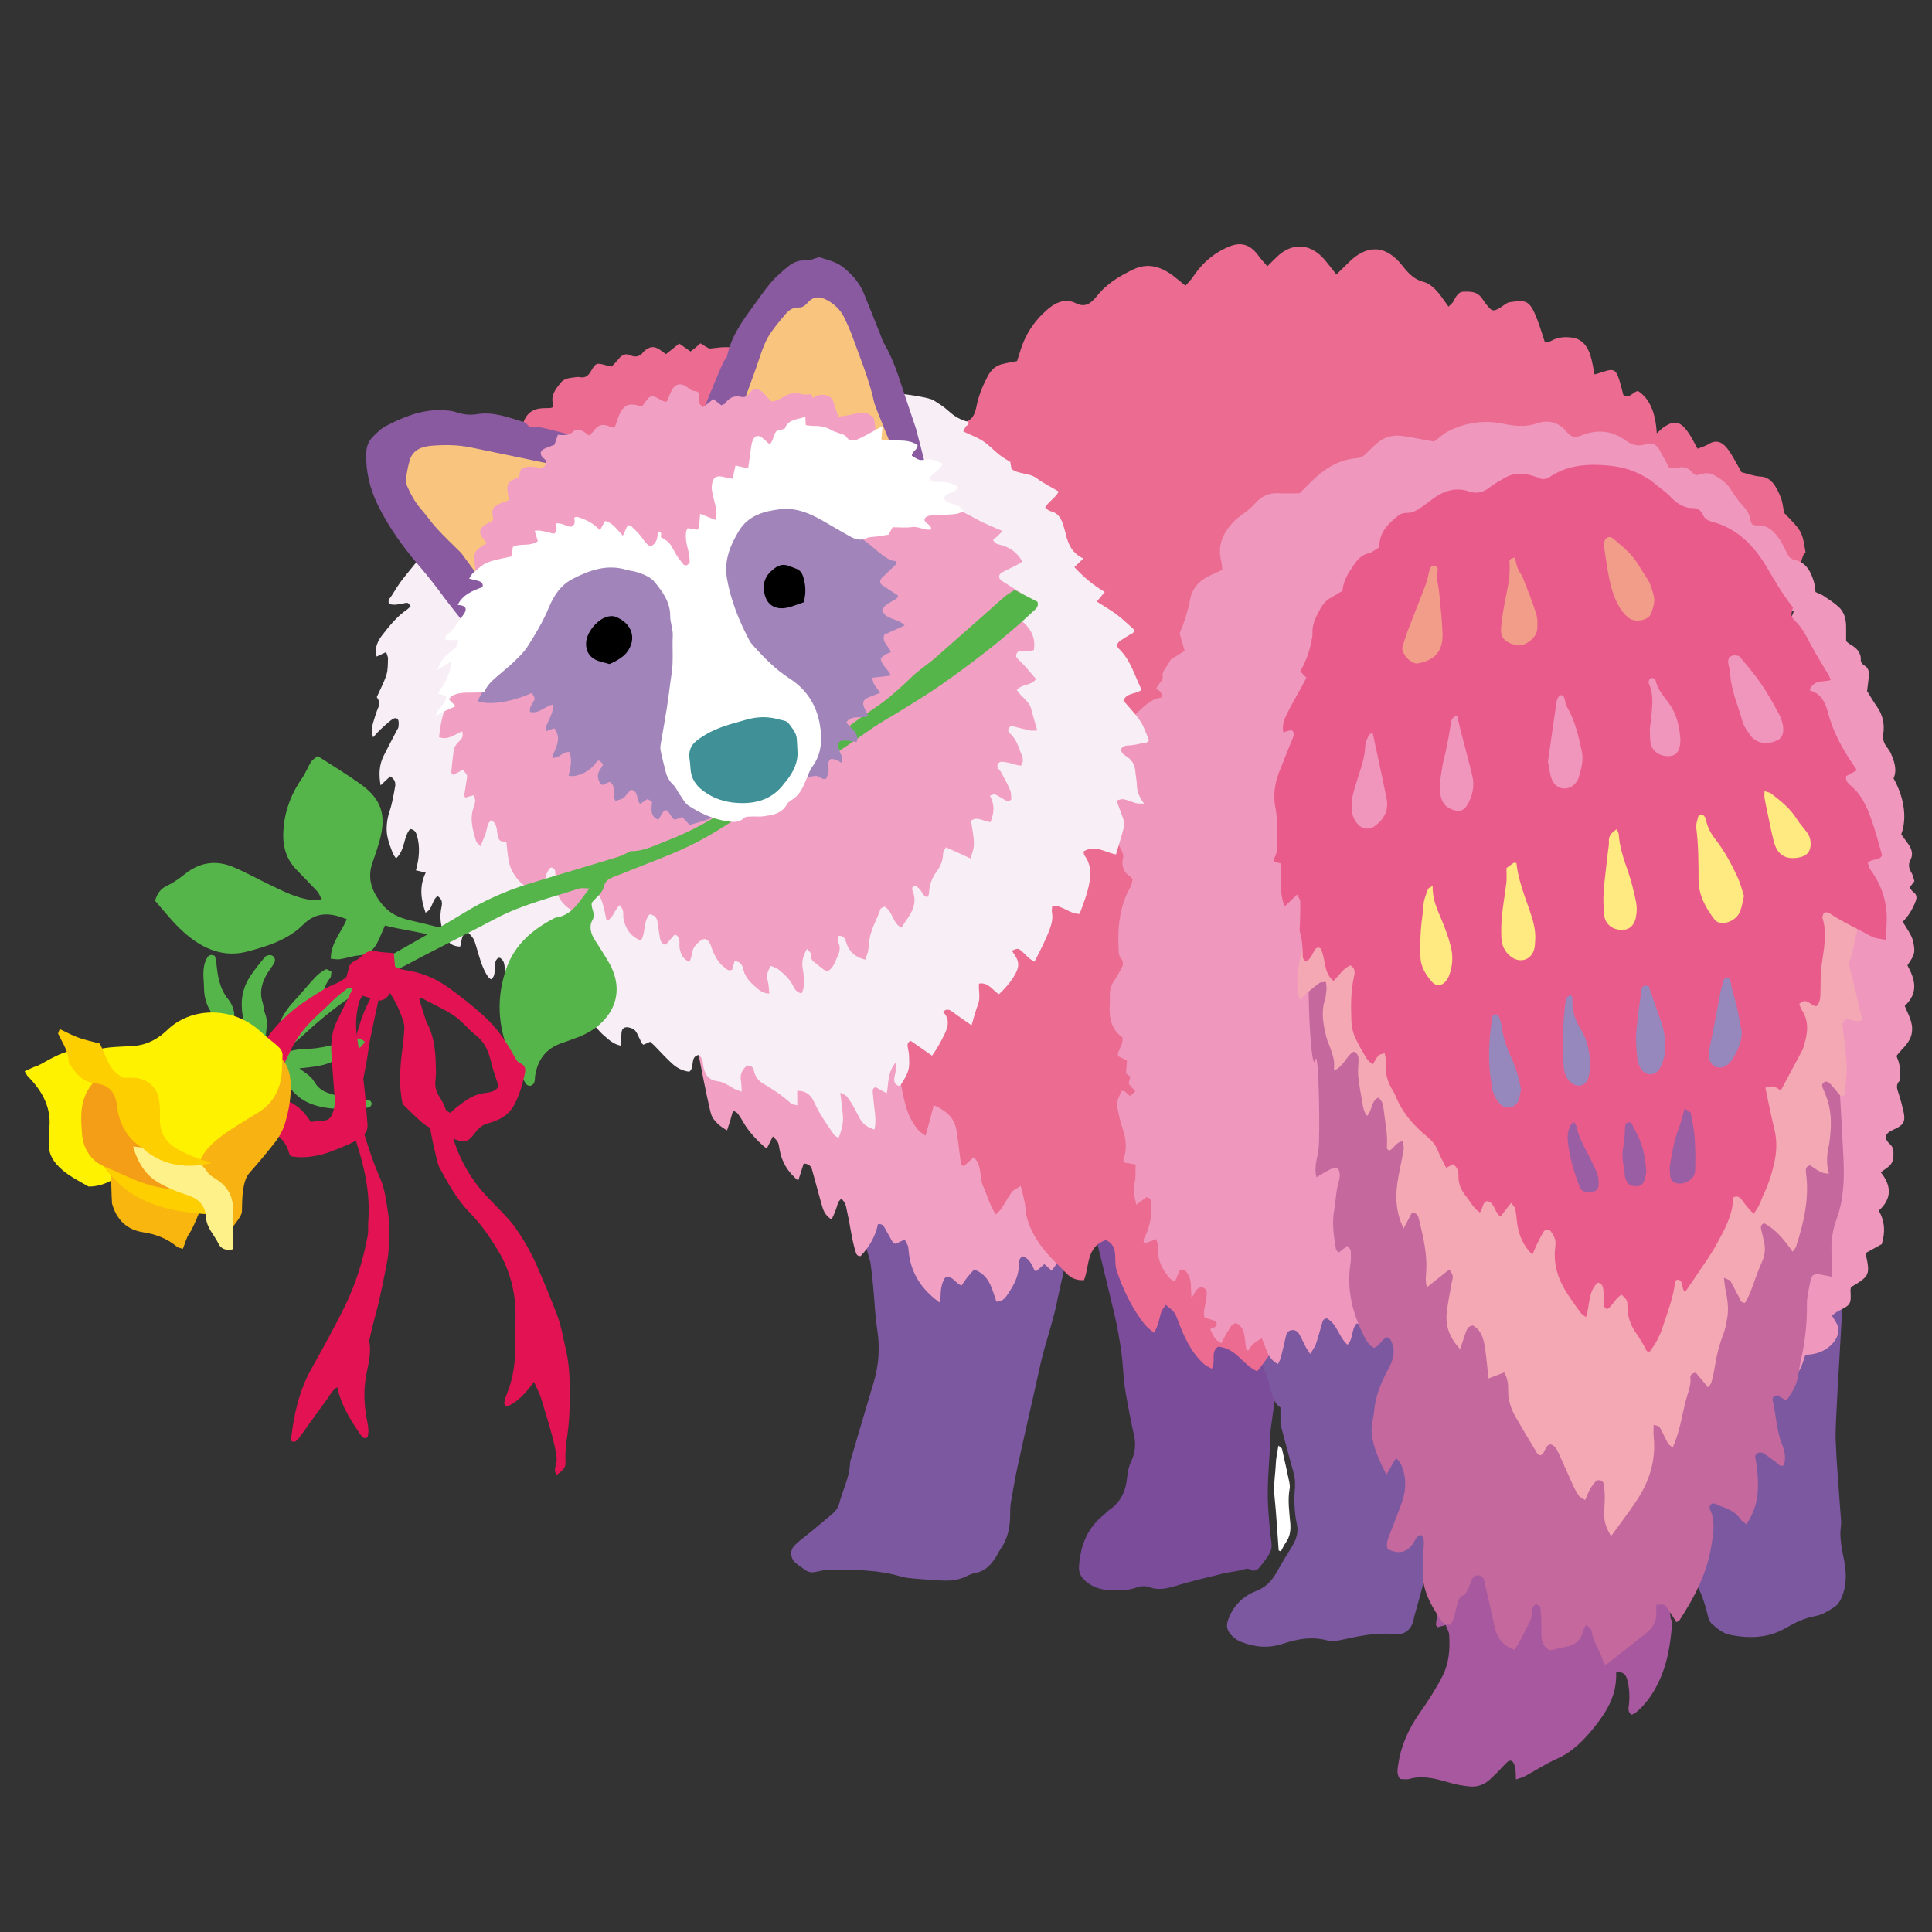
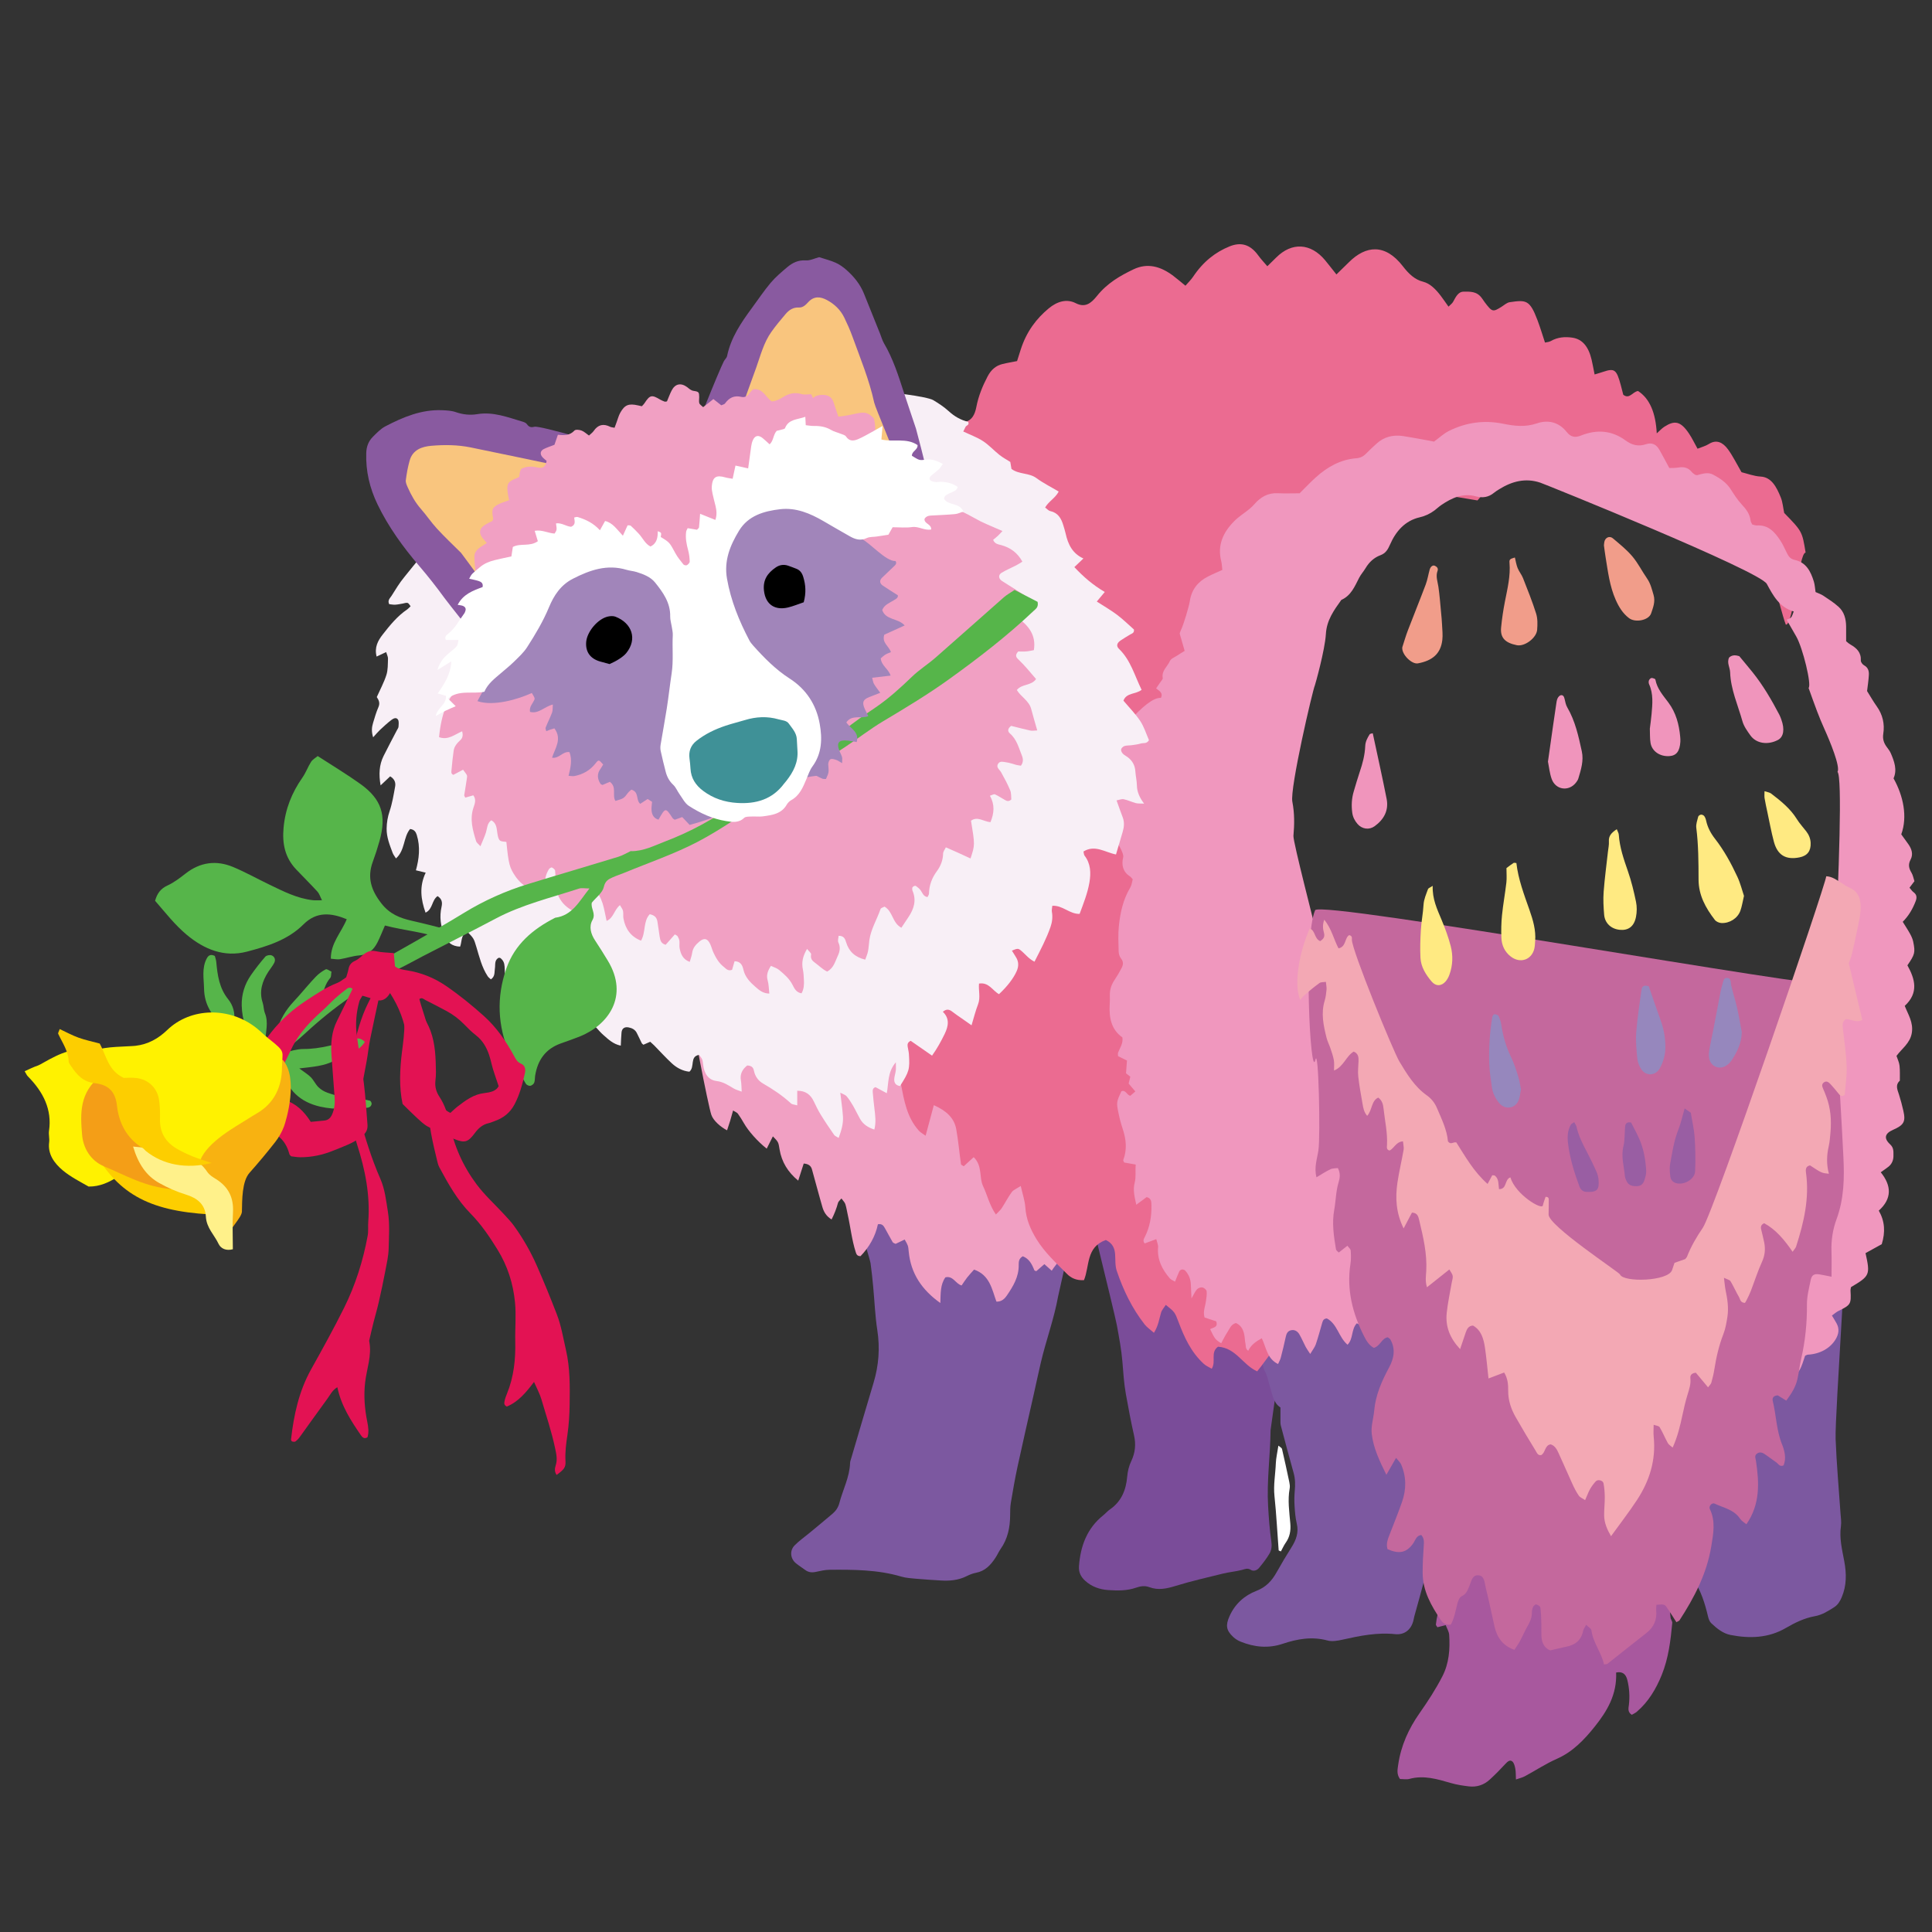
<svg xmlns="http://www.w3.org/2000/svg" version="1.1" id="レイヤー_1" x="0px" y="0px" viewBox="0 0 283.46 283.46" style="enable-background:new 0 0 283.46 283.46;" xml:space="preserve">
  <rect x="0" y="0" width="283.46" height="283.46" fill="#333333" stroke="none" />
  <g>
    <path style="fill-rule:evenodd;clip-rule:evenodd;fill:#E31253;" d="M81.669,216.4c-0.317-0.439-0.296-0.932-0.143-1.385   c0.296-0.877,0.095-1.693-0.087-2.559c-0.508-2.43-1.313-4.775-2.004-7.152c-0.24-0.818-0.666-1.588-1.083-2.551   c-1.183,1.574-2.329,2.932-3.991,3.613c-0.461-0.203-0.384-0.543-0.329-0.82c0.072-0.361,0.206-0.717,0.347-1.059   c1.009-2.457,1.278-5.037,1.219-7.66c-0.042-1.918,0.151-3.832-0.038-5.754c-0.269-2.764-1.091-5.334-2.55-7.705   c-1.172-1.904-2.414-3.742-4.002-5.352c-1.931-1.961-3.263-4.363-4.56-6.77c-0.117-0.213-0.191-0.457-0.249-0.697   c-0.687-2.832-1.4-5.666-1.354-8.609c0.017-1.029-0.16-1.947-0.781-2.797c-1.474-2.006-2.081-4.328-2.368-6.758   c-0.289-2.443-1.164-4.666-2.492-6.723c-0.097-0.152-0.161-0.324-0.231-0.465c0.13-0.434,0.44-0.479,0.728-0.326   c0.992,0.52,1.896,1.127,2.645,2.014c1.127,1.338,2.202,2.68,2.813,4.34c0.724,1.959,0.771,4.004,0.803,6.053   c0.007,0.434-0.03,0.869-0.078,1.301c-0.093,0.838,0.104,1.6,0.564,2.295c0.802,1.211,1.255,2.576,1.521,3.967   c0.628,3.301,1.983,6.281,3.968,8.938c1.18,1.578,2.674,2.924,4.016,4.383c0.502,0.547,1.024,1.086,1.457,1.688   c1.311,1.811,2.424,3.75,3.327,5.789c1.053,2.381,2.034,4.795,2.971,7.225c0.646,1.676,0.925,3.457,1.33,5.205   c0.611,2.648,0.578,5.299,0.54,7.965c-0.021,1.486-0.11,2.982-0.322,4.451c-0.189,1.295-0.364,2.568-0.287,3.885   C83.021,215.293,82.768,215.594,81.669,216.4z" />
    <path style="fill-rule:evenodd;clip-rule:evenodd;fill:#E31253;" d="M55.881,145.107c-0.583,2.719-1.098,5.006-1.562,7.307   c-0.222,1.088-0.328,2.201-0.529,3.295c-0.358,1.953-0.718,3.908-1.144,5.846c-0.181,0.822-0.126,1.594,0.095,2.383   c0.855,3.053,1.775,6.082,3.053,8.988c0.686,1.559,0.855,3.225,1.12,4.873c0.287,1.787,0.148,3.59,0.11,5.381   c-0.024,1.105-0.285,2.209-0.492,3.303c-0.29,1.523-0.61,3.039-0.955,4.549c-0.232,1.023-0.535,2.033-0.792,3.053   c-0.197,0.781-0.373,1.566-0.557,2.352c-0.028,0.121-0.076,0.252-0.053,0.367c0.412,2.061-0.373,4.016-0.602,6.012   c-0.226,1.951-0.075,3.84,0.302,5.727c0.164,0.809,0.276,1.574,0.04,2.336c-0.489,0.295-0.759-0.008-0.968-0.312   c-1.479-2.146-2.89-4.332-3.451-7.039c-0.747,0.441-1.055,1.139-1.481,1.717c-1.357,1.85-2.68,3.725-4.026,5.582   c-0.179,0.248-0.397,0.482-0.643,0.662c-0.109,0.08-0.339,0.045-0.492-0.004c-0.078-0.027-0.163-0.207-0.151-0.303   c0.403-3.592,1.16-7.076,2.948-10.283c1.662-2.98,3.318-5.965,4.836-9.021c1.663-3.346,2.785-6.9,3.461-10.58   c0.122-0.664,0.031-1.365,0.082-2.047c0.299-3.904-0.45-7.639-1.643-11.346c-1.053-3.264-1.563-6.656-1.251-10.092   c0.168-1.84,0.646-3.656,1.068-5.467c0.282-1.205,0.649-2.404,1.094-3.561c0.421-1.094,0.97-2.141,1.52-3.18   C54.922,145.414,55.297,145.369,55.881,145.107z" />
    <path style="fill-rule:evenodd;clip-rule:evenodd;fill:#7C58A0;" d="M159.22,165.514c0.378-0.279-1.177,9.229-0.742,8.908   c0.23,1.029-3.069,14.871-3.236,15.789c-0.595,3.305-1.774,6.451-2.534,9.709c-0.365,1.57-0.699,3.145-1.053,4.719   c-0.788,3.508-1.601,7.014-2.36,10.527c-0.38,1.76-0.688,3.537-0.985,5.311c-0.102,0.609-0.102,1.238-0.105,1.857   c-0.011,1.773-0.351,3.441-1.395,4.924c-0.285,0.406-0.479,0.875-0.754,1.287c-0.696,1.059-1.512,1.959-2.855,2.211   c-0.48,0.09-0.958,0.281-1.396,0.502c-1.215,0.609-2.5,0.709-3.82,0.625c-1.178-0.076-2.358-0.143-3.533-0.248   c-0.741-0.068-1.504-0.111-2.21-0.318c-3.447-1.018-6.984-1.033-10.523-1.002c-0.671,0.004-1.349,0.166-2.012,0.307   c-0.584,0.127-1.101,0.08-1.585-0.291c-0.441-0.334-0.919-0.619-1.347-0.973c-0.822-0.674-0.943-1.857-0.192-2.619   c0.647-0.66,1.42-1.199,2.136-1.791c1.143-0.949,2.295-1.889,3.425-2.854c0.478-0.408,0.835-0.914,0.998-1.543   c0.512-1.973,1.509-3.812,1.582-5.906c0.008-0.242,0.104-0.484,0.175-0.723c1.088-3.684,2.169-7.373,3.272-11.055   c0.762-2.539,0.952-5.092,0.544-7.73c-0.324-2.08-0.398-4.199-0.598-6.299c-0.111-1.172-0.226-2.346-0.393-3.51   c-0.129-0.91-4.972-16.072-4.432-16.826C123.578,168.102,158.826,165.092,159.22,165.514z" />
    <path style="fill-rule:evenodd;clip-rule:evenodd;fill:#7A4C99;" d="M157.363,167.371c1.367,0.588,33.662,11.682,33.402,12.246   c-0.074,0.158-4.347,30.025-4.349,30.215c-0.034,3.723-0.578,7.43-0.361,11.156c0.1,1.729,0.226,3.461,0.475,5.174   c0.098,0.672,0.029,1.262-0.273,1.779c-0.438,0.746-0.984,1.438-1.536,2.105c-0.29,0.355-0.817,0.527-1.177,0.293   c-0.517-0.332-0.888-0.117-1.362,0.006c-0.895,0.23-1.831,0.303-2.729,0.523c-2.345,0.576-4.702,1.117-7.006,1.824   c-1.285,0.395-2.512,0.66-3.793,0.18c-0.689-0.26-1.336-0.154-1.989,0.074c-1.324,0.461-2.695,0.438-4.059,0.346   c-1.265-0.084-2.431-0.492-3.391-1.363c-0.631-0.57-0.978-1.254-0.911-2.137c0.221-2.961,1.175-5.564,3.577-7.482   c0.339-0.271,0.623-0.617,0.978-0.861c1.678-1.154,2.357-2.871,2.519-4.773c0.072-0.834,0.255-1.582,0.602-2.309   c0.579-1.221,0.704-2.455,0.399-3.791c-0.455-1.992-0.824-4.004-1.19-6.02c-0.286-1.586-0.38-3.193-0.514-4.797   c-0.148-1.785-0.491-3.553-0.808-5.314C163.564,192.742,157.776,169.395,157.363,167.371z" />
    <path style="fill-rule:evenodd;clip-rule:evenodd;fill:#F1A0C3;" d="M152.91,156.236c0.291-0.539,0.567,25.367,3.408,27.424   c-0.573,1.029-1.373,1.783-2.009,2.777c-0.375-0.332-0.678-0.604-1.08-0.963c-0.392,0.34-0.788,0.684-1.186,1.031   c-0.098-0.045-0.257-0.066-0.286-0.139c-0.346-0.879-0.762-1.689-1.69-2.047c-0.579,0.314-0.614,0.799-0.605,1.303   c0.025,1.711-0.811,3.094-1.722,4.43c-0.343,0.506-0.799,0.953-1.547,0.92c-0.656-1.814-0.971-3.896-3.279-4.701   c-0.364,0.414-0.703,0.764-1.001,1.145c-0.296,0.377-0.555,0.787-0.829,1.186c-0.913-0.26-1.215-1.451-2.371-1.197   c-0.761,1.051-0.697,2.352-0.747,3.773c-2.688-1.912-4.333-4.311-4.64-7.541c-0.082-0.869-0.073-0.869-0.593-1.777   c-0.426,0.203-0.858,0.41-1.329,0.637c-0.135-0.076-0.357-0.123-0.434-0.254c-0.38-0.637-0.709-1.305-1.082-1.947   c-0.21-0.359-0.389-0.801-1.083-0.676c-0.372,1.801-1.285,3.369-2.548,4.68c-0.488,0.008-0.606-0.277-0.699-0.572   c-0.59-1.834-0.779-3.754-1.204-5.627c-0.11-0.484-0.176-0.984-0.335-1.453c-0.088-0.262-0.326-0.477-0.567-0.812   c-0.221,0.273-0.441,0.434-0.499,0.639c-0.223,0.828-0.525,1.613-0.945,2.443c-0.764-0.471-1.132-1.088-1.344-1.811   c-0.262-0.893-0.504-1.795-0.753-2.693c-0.262-0.955-0.515-1.912-0.786-2.863c-0.154-0.541-0.543-0.785-1.204-0.84   c-0.255,0.795-0.51,1.584-0.808,2.51c-1.521-1.252-2.423-2.736-2.733-4.566c-0.178-1.055-0.129-1.066-0.984-1.932   c-0.304,0.605-0.599,1.195-0.904,1.805c-1.331-1.045-2.69-2.586-3.336-3.719c-0.277-0.482-0.568-0.965-0.897-1.416   c-0.124-0.17-0.371-0.248-0.704-0.457c-0.166,0.592-0.285,1.043-0.422,1.494c-0.143,0.471-0.304,0.936-0.459,1.408   c-0.979-0.506-2.018-1.434-2.303-2.26c-0.464-1.338-3.084-14.664-3.049-16.246c0.806-0.004,33.893,8.461,33.929,8.744   C135.433,157.486,152.676,156.674,152.91,156.236z" />
    <path style="fill-rule:evenodd;clip-rule:evenodd;fill:#7C58A0;" d="M248.495,231.82c0.461-1.58-12.003-28.119-11.711-29.564   c0.288-1.43,18.573-26.705,19.67-27.092c0.057,0.246,14.441-0.975,14.475-0.742c0.477,3.441-1.742,33.215-1.611,36.682   c0.137,3.654,0.474,7.299,0.719,10.945c0.041,0.621,0.149,1.254,0.062,1.859c-0.258,1.768,0.172,3.455,0.489,5.16   c0.333,1.797,0.362,3.562-0.382,5.295c-0.255,0.594-0.563,1.102-1.106,1.447c-0.885,0.564-1.754,1.127-2.838,1.318   c-1.528,0.275-2.912,0.951-4.258,1.734c-2.54,1.48-5.302,1.566-8.103,1.018c-1.121-0.221-2.011-0.957-2.827-1.725   c-0.249-0.23-0.391-0.629-0.473-0.977C250.145,235.24,249.548,233.357,248.495,231.82z" />
-     <path style="fill-rule:evenodd;clip-rule:evenodd;fill:#EB6B91;" d="M89.447,67.723c-1.107,0.141-9.477,3.786-10.206,3.526   c-0.753-0.268-2.02-7.576-2.784-7.793c0.557-4.639,3.893-3.242,4.587-3.682c0.052-0.186,0.143-0.321,0.112-0.419   c-0.421-1.335,0.367-2.271,1.096-3.187c0.596-0.747,1.54-0.72,2.393-0.847c0.12-0.018,0.252-0.017,0.371,0.009   c0.778,0.164,1.25-0.125,1.66-0.831c0.767-1.323,0.829-1.296,2.4-0.859c0.176,0.048,0.357,0.078,0.667,0.144   c0.335-0.364,0.719-0.75,1.062-1.168c0.44-0.535,0.951-0.813,1.626-0.506c0.796,0.364,1.438,0.212,1.972-0.476   c0.112-0.146,0.265-0.265,0.419-0.368c0.72-0.472,1.283-0.449,2.035,0.075c0.252,0.176,0.497,0.361,0.85,0.616   c0.627-0.5,1.241-0.99,1.946-1.553c0.525,0.369,1.058,0.743,1.657,1.165c0.257-0.199,0.498-0.375,0.729-0.564   c0.232-0.19,0.455-0.394,0.734-0.638c0.458,0.275,0.846,0.589,1.288,0.75c0.37,0.133,4.684-1.022,4.869,1.205   c-0.567,1.773-4.197,9.987-5.195,11.505C103.048,63.679,89.652,67.299,89.447,67.723z" />
    <path style="fill-rule:evenodd;clip-rule:evenodd;fill:#FFFFFF;" d="M187.564,212.102c0.276,0.24,0.495,0.334,0.527,0.475   c0.376,1.619,0.732,3.246,1.075,4.875c0.062,0.297,0.107,0.625,0.054,0.922c-0.318,1.73-0.05,3.453,0.093,5.166   c0.087,1.043-0.071,1.951-0.673,2.803c-0.279,0.396-0.475,0.85-0.707,1.275c-0.156-0.072-0.325-0.111-0.33-0.16   c-0.207-2.648-0.334-5.309-0.614-7.951c-0.173-1.625,0.136-3.203,0.198-4.805C187.218,213.908,187.411,213.121,187.564,212.102z" />
    <path style="fill-rule:evenodd;clip-rule:evenodd;fill:#FFFFFF;" d="M234.073,216.393c-0.041,0.045-0.074,0.082-0.108,0.119   c-0.021-0.059-0.076-0.131-0.057-0.166c0.028-0.055,0.108-0.084,0.165-0.125C234.073,216.283,234.073,216.344,234.073,216.393z" />
    <path style="fill-rule:evenodd;clip-rule:evenodd;fill:#FFFFFF;" d="M265.711,173.84c-0.211,0.021-0.42,0.047-0.75,0.086   c0.349-0.387,0.501-0.084,0.695-0.047C265.664,173.875,265.711,173.84,265.711,173.84z" />
    <path style="fill-rule:evenodd;clip-rule:evenodd;fill:#7C58A0;" d="M187.864,206.504c-1.069-0.703-1.181-1.938-1.535-3.045   c-0.261-0.812-0.363-1.672-0.837-2.42c-0.148-0.232-4.622-17.439-4.748-18.08c0.908,0.879,25.894-10.25,26.351-8.908   c0.592,1.734,6.891,31.174,7.794,31.174c0.065,0.941-5.537,25.139-5.763,26.012c-0.514,1.979-1.078,3.943-1.62,5.914   c-0.049,0.178-0.075,0.363-0.117,0.543c-0.344,1.508-1.425,2.199-2.686,2.066c-2.649-0.281-5.184,0.24-7.734,0.809   c-0.712,0.162-1.525,0.303-2.201,0.121c-2.273-0.615-4.427-0.236-6.577,0.486c-2.1,0.705-4.162,0.5-6.181-0.322   c-0.39-0.156-0.776-0.4-1.083-0.689c-1.032-0.975-1.122-1.705-0.545-3.014c0.8-1.811,2.184-3.061,3.965-3.746   c1.391-0.537,2.249-1.467,2.939-2.691c0.7-1.244,1.426-2.473,2.188-3.676c0.688-1.086,1.105-2.184,0.786-3.506   c-0.201-0.84-0.269-1.719-0.323-2.584c-0.048-0.74-0.038-1.488,0.029-2.225c0.081-0.875,0.079-1.725-0.158-2.582   c-0.646-2.324-1.272-4.654-1.888-6.988c-0.077-0.289-0.049-0.607-0.054-0.91C187.857,207.746,187.864,207.252,187.864,206.504z" />
    <path style="fill-rule:evenodd;clip-rule:evenodd;fill:#EB6B91;" d="M139.341,68.903c-0.69-0.053-1.327-0.099-2.038-0.15   c0.103-0.378,0.133-0.683,0.253-0.898c0.703-1.262,1.501-2.438,2.118-3.771c0.498-1.076,1.062-1.944,1.965-2.183   c0.923-0.244,1.385-1.028,1.603-2.16c0.32-1.674,0.93-3.122,1.658-4.514c0.545-1.042,1.277-1.594,2.161-1.812   c0.705-0.175,1.421-0.29,2.161-0.438c0.2-0.628,0.366-1.165,0.54-1.699c0.857-2.657,2.312-4.541,4.092-6.021   c1.255-1.042,2.652-1.449,3.973-0.777c1.338,0.68,2.192,0.101,3.117-1.055c1.535-1.914,3.425-2.977,5.349-3.902   c2.059-0.992,4.007-0.449,5.861,0.959c0.569,0.429,1.117,0.903,1.773,1.439c0.406-0.474,0.814-0.855,1.141-1.343   c1.469-2.198,3.263-3.589,5.335-4.428c1.617-0.653,2.996-0.343,4.202,1.32c0.4,0.554,0.859,1.031,1.336,1.593   c0.486-0.476,0.895-0.869,1.3-1.275c2.287-2.292,5.069-2.143,7.182,0.4c0.533,0.648,1.053,1.322,1.655,2.078   c0.678-0.662,1.263-1.226,1.842-1.801c2.459-2.448,5.304-2.771,7.898,0.589c0.855,1.112,1.764,1.98,2.98,2.28   c1.006,0.25,1.859,1.101,2.602,2.085c0.36,0.477,0.701,0.98,1.122,1.571c0.282-0.291,0.55-0.458,0.696-0.742   c0.394-0.746,0.777-1.467,1.535-1.46c0.945,0.009,1.908-0.084,2.658,0.949c0.153,0.211,0.297,0.439,0.455,0.646   c1.07,1.403,1.169,1.422,2.439,0.624c0.393-0.248,0.786-0.611,1.2-0.67c2.394-0.344,2.935-0.374,4.067,2.62   c0.395,1.042,0.72,2.135,1.109,3.303c0.289-0.071,0.581-0.071,0.829-0.212c1.034-0.59,2.096-0.669,3.196-0.506   c1.482,0.22,2.371,1.348,2.814,3.234c0.152,0.652,0.271,1.317,0.439,2.163c0.488-0.148,0.885-0.259,1.277-0.392   c1.645-0.555,1.942-0.336,2.559,1.937c0.146,0.542,0.283,1.088,0.372,1.436c0.92,0.7,1.341-0.431,2.164-0.554   c1.735,1.125,2.587,3.232,2.748,6.215c0.417-0.369,0.74-0.73,1.107-0.966c1.508-0.97,2.386-0.862,3.647,1.031   c0.433,0.65,0.788,1.396,1.228,2.187c0.603-0.245,1.173-0.382,1.684-0.704c1.092-0.684,2.025-0.239,2.785,0.799   c0.706,0.963,1.27,2.124,1.985,3.354c0.817,0.196,1.809,0.583,2.809,0.639c1.556,0.084,2.314,1.476,2.957,3.074   c0.271,0.673,0.336,1.502,0.497,2.264c2.637,2.711,2.637,2.711,3.14,5.818c-1.015,0-1.73,10.582-2.899,10.582   c-0.853-2.15-2.875-11.679-4.389-12.132c-0.24-0.546-0.492-1.137-0.759-1.715c-0.424-0.923-0.847-1.851-1.296-2.75   c-0.311-0.621-0.768-0.879-1.315-0.868c-1.085,0.022-2.215,0.303-3.237-0.032c-0.949-0.313-1.753-1.371-2.672-1.958   c-1.929-1.234-3.921-1.292-5.936-0.382c-0.479,0.215-0.956,0.435-1.527,0.696c-0.309-0.375-0.632-0.747-0.936-1.144   c-1.792-2.35-3.876-3.083-6.197-1.868c-1.219,0.639-2.398,0.641-3.631,0.337c-1.208-0.297-2.415-0.764-3.631-0.819   c-3.669-0.168-7.026,1.13-9.717,4.397c-2.207-0.359-4.278-0.729-6.354-1.021c-1.356-0.192-2.588,0.31-3.644,1.54   c-0.165,0.191-0.38,0.304-0.542,0.499c-1.521,1.848-3.026,3.728-5.239,3.746c-2.027,1.338-4.104,2.562-5.63,4.971   c-0.334,0.528-0.714,1.001-1.027,1.551c-0.697,1.223-1.521,1.699-2.666,1.274c-2.196-0.808-4.141-0.03-5.862,1.966   c-1.442,1.668-2.93,3.271-4.35,4.975c-0.478,0.573-0.892,1.314-1.189,2.083c-0.439,1.139-0.773,2.359-1.109,3.568   c-0.398,1.426-0.55,2.883-0.147,4.381c0.094,0.355,0.071,0.771,0.112,1.308c-0.509,0.386-0.992,0.792-1.5,1.125   c-2.593,1.701-4.02,4.471-4.057,8.457c-0.011,1.328-0.044,2.597-0.708,3.659c-0.888,1.421-1.046,3.014-0.632,4.766   c0.086,0.369,0.089,0.774,0.147,1.305c-2.027,1.694-3.023,4.395-3.771,7.361c-0.118,0.47-0.555,0.79-0.905,1.258   c-0.84-1.538-1.159-3.19-1.671-4.715c-0.482-1.435-1.067-2.81-1.635-4.278c1.18-1.105,2.3-2.16,3.524-3.312   c-0.134-0.382-0.217-1.067-0.425-1.149c-1.029-0.403-1.765-1.376-2.547-2.255c-1.116-1.252-2.197-2.562-3.293-3.846   c0.828-1.342,0.82-1.356,2.089-2.015c0-0.43,0-0.891,0-1.434c-1.172-0.384-2.404,0.23-3.435-0.755   c-1.006-0.966-2.045-1.867-2.842-3.235c0.51-1.38,1.544-1.345,2.324-1.717c0.257-0.928,0.11-1.473-0.521-1.697   c-0.351-0.124-0.693-0.302-1.051-0.378c-1.809-0.378-2.791-1.916-3.244-4.253c-0.206-1.059-0.447-2.107-0.705-3.146   c-0.379-1.517-0.826-2.983-1.969-3.919c0.585-1.53,1.751-2.04,2.618-3.052c-0.027-0.279-0.055-0.57-0.097-1.017   c-2.555-0.764-4.537-3.197-6.962-4.839c0.242-0.686,0.47-1.337,0.778-2.212c-0.535-0.159-0.933-0.403-1.319-0.372   c-2.111,0.172-3.775-1.015-5.3-2.906c-1.067-1.321-2.271-2.437-3.588-3.829C138.511,71.023,139.827,70.603,139.341,68.903z" />
    <path style="fill-rule:evenodd;clip-rule:evenodd;fill:#EB6B91;" d="M169.567,128.32c-0.493,0.638-1.047,1.392-1.646,2.113   c-0.741,0.892-1.348,1.88-1.357,2.987c-0.037,3.835-0.271,7.738,2.914,10.898c-0.303,0.809-0.617,1.57-0.877,2.348   c-0.451,1.332-0.377,1.48,1.04,2.434c0.157,0.109,0.311,0.221,0.453,0.346c0.069,0.057,0.103,0.148,0.253,0.383   c-0.179,1.645-0.201,3.402-1.064,5.141c-1.076,2.17-0.657,4.475,0.084,6.703c0.374,1.137,0.657,2.299,1.075,3.418   c0.695,1.873,0.377,3.594-0.705,5.25c-0.148,0.23-0.24,0.492-0.449,0.922c0.467,0.254,0.893,0.592,1.386,0.729   c0.552,0.152,1.163,0.125,1.924,0.191c0,1.596-0.032,3.133,0.009,4.668c0.027,1.004,0.084,2.014,0.263,3   c0.209,1.135,0.835,1.428,2.12,1.154c0.374-0.08,0.743-0.168,1.114-0.25c0.75,2.848,11.918-0.178,12.064,0.719   c0.369,2.303,1.412,8.119,3.711,8.166c0.214,1.234-6.507,10.502-7.433,11.564c-2.136-0.967-3.107-3.453-5.739-3.617   c-1.168,0.848-0.246,2.141-0.922,3.23c-0.396-0.234-0.831-0.41-1.149-0.699c-1.891-1.723-2.878-3.912-3.729-6.172   c-0.545-1.451-0.559-1.447-1.86-2.496c-0.25,0.391-0.573,0.732-0.695,1.131c-0.286,0.936-0.387,1.924-1.049,2.965   c-0.539-0.479-1.023-0.797-1.354-1.217c-1.876-2.398-3.151-5.068-4.098-7.867c-0.26-0.766-0.186-1.627-0.244-2.445   c-0.063-0.867-0.355-1.598-1.355-2.086c-2.944,1.043-2.366,3.85-3.214,5.893c-1.121,0.066-1.9-0.32-2.495-0.92   c-1.606-1.619-3.298-3.172-4.481-5.109c-0.888-1.455-1.518-2.943-1.625-4.637c-0.063-0.971-0.399-1.926-0.676-3.156   c-0.604,0.398-1.076,0.574-1.313,0.898c-0.552,0.754-0.976,1.59-1.488,2.375c-0.184,0.285-0.471,0.516-0.847,0.914   c-0.964-1.408-1.25-2.846-1.87-4.145c-0.629-1.309-0.047-2.934-1.382-4.266c-0.55,0.502-1.006,0.916-1.463,1.332   c-0.141-0.1-0.386-0.184-0.402-0.301c-0.246-1.709-0.391-3.436-0.698-5.139c-0.298-1.639-1.441-2.699-3.288-3.523   c-0.414,1.541-0.779,2.898-1.206,4.488c-0.436-0.32-0.76-0.484-0.978-0.729c-1.79-1.994-2.174-4.455-2.651-6.881   c-0.185-0.943,0.241-1.797,0.684-2.623c0.432-0.807,0.046-1.398-0.581-1.973c-2.626,0.293-3.082,2.826-4.76,4.152   c-1.147-1.852-1.218-2.447-0.96-7.627c0.732-0.498,1.294-1.068,1.51-2.078c0.254-1.215,0.939-2.402,1.668-3.469   c1.014-1.48,1.932-2.977,2.332-4.677c0.869-0.348,1.406,0.009,1.837,0.545c0.584,0.734,1.089,1.528,1.719,2.224   c0.192,0.215,0.693,0.293,1.031,0.258c0.201-0.021,0.527-0.395,0.512-0.594c-0.17-2.275,0.749-4.293,1.643-6.335   c0.33-0.746,0.385-1.593,0.614-2.609c0.452,0.24,0.924,0.364,1.16,0.651c0.414,0.503,0.602,1.173,1.045,1.645   c0.251,0.264,0.82,0.273,1.468,0.463c0.076-1.434,0.876-2.309,1.746-3.205c1.648-1.697,3.131-3.526,4.047-5.8   c0.728,0.354,1.316,0.639,1.826,0.888c1.243-1.991,2.427-3.967,3.701-5.895c0.994-1.502,1.692-3.094,2.122-4.798   c0.083-0.341,0.187-0.676,0.296-1.072c2.108-0.042,3.378,1.582,5.193,2.075c0.195-0.354,0.417-0.575,0.432-0.807   c0.114-1.859,0.935-3.534,1.561-5.264c0.472-1.293,1.025-2.585,1.25-3.919c0.177-1.051-0.103-2.165-0.154-3.252   c-0.03-0.6-0.005-1.2-0.005-1.988c2.314,0.629,4.355,1.13,5.002,3.523c0.227,0.829,0.987,1.533,1.611,2.452   C168.343,115.544,168.448,121.668,169.567,128.32z" />
    <path style="fill-rule:evenodd;clip-rule:evenodd;fill:#F097BE;" d="M267.521,170.582c0.141-1.789,3.501-55.915,2.076-57.332   c0.446-0.733-1.115-4.514-1.94-6.334c-0.384-0.845-0.734-1.707-1.066-2.577c-0.421-1.098-0.808-2.21-1.239-3.406   c0.478-0.425-0.845-5.851-1.795-7.523c-0.457-0.804-0.921-1.607-1.431-2.496c0.176-0.077,0.48-0.129,0.644-0.309   c0.186-0.205,0.248-0.526,0.402-0.889c-2.121-0.616-3.03-2.351-3.947-4.043c-1.04-1.92-32.514-14.616-33.232-14.856   c-2.176-0.73-4.163-0.201-6.041,0.968c-0.265,0.164-0.531,0.33-0.77,0.527c-0.786,0.651-1.671,0.775-2.631,0.514   c-1.924-0.524-3.534,0.222-5.066,1.257c-0.359,0.242-0.674,0.549-1.021,0.808c-0.651,0.485-1.344,0.816-2.164,1.007   c-2.167,0.499-3.505,2.058-4.35,3.987c-0.326,0.745-0.646,1.287-1.405,1.57c-0.969,0.362-1.678,1.035-2.205,1.922   c-0.286,0.479-0.676,0.901-0.929,1.397c-0.65,1.267-1.184,2.613-2.615,3.245c-1.083,1.511-2.147,2.975-2.264,4.99   c-0.139,2.386-1.572,7.456-1.617,7.547c-0.285,0.552-3.69,15.097-3.304,17.07c0.329,1.675,0.31,3.346,0.16,5.011   c-0.074,0.843,3.197,13.375,3.442,14.572c0.143,0.688,0.166,1.281,0.015,1.983c-0.339,1.581,0.725,10.114,1.62,9.473   c0.42,0.111,0.354,0.381,0.282,0.604c-0.705,2.188-0.436,4.297,0.534,6.33c0.824,1.73,0.965,3.449,0.098,5.201   c-0.054,0.107-0.111,0.242-0.093,0.354c0.031,0.168,0.082,0.398,0.205,0.475c0.13,0.082,1.286-0.629,1.618-0.992   c0.459-0.502,0.862-1.055,1.317-1.561c0.146-0.164,0.385-0.244,0.601-0.375c0.709,2.17,0.69,3.09,0.724,4.932   c0.05,2.893-0.895,5.492-1.97,8.078c-0.363,0.871-0.566,1.76-0.695,2.689c-0.259,1.838,0.368,7.141,1.415,6.584   c0.106,0.262,0.258,0.461,0.253,0.656c-0.011,0.621-0.334,7.289,0.475,10.023c0.35,0.145,0.729,0.309,1.16,0.488   c0,0.924,0,1.84,0,2.74c-0.429,0.246-0.558-0.125-0.795-0.281c-0.292-0.189-0.625-0.318-0.913-0.457   c-0.852,0.92-0.474,2.242-1.354,3.143c-1.302-1.092-1.499-3.053-3.03-3.857c-0.438,0.02-0.581,0.277-0.673,0.59   c-0.312,1.07-0.594,2.152-0.955,3.207c-0.154,0.447-0.479,0.834-0.821,1.414c-0.296-0.459-0.505-0.734-0.665-1.037   c-0.318-0.604-0.576-1.238-0.919-1.828c-0.264-0.449-0.684-0.742-1.246-0.609c-0.48,0.117-0.657,0.486-0.755,0.955   c-0.216,1.031-0.472,2.053-0.735,3.072c-0.072,0.287-0.229,0.547-0.395,0.924c-1.622-0.779-1.723-2.4-2.389-3.781   c-0.862,0.471-1.584,0.977-1.99,1.838c-0.465-0.32-0.323-0.738-0.407-1.074c-0.074-0.301-0.076-0.615-0.116-0.924   c-0.116-0.891-0.39-1.682-1.279-2.076c-0.744,0.199-0.931,0.854-1.261,1.354c-0.34,0.512-0.605,1.072-0.901,1.613   c-0.859-0.527-0.944-0.635-1.623-2.064c0.416-0.266,1.21-0.229,0.889-1.152c-0.529-0.176-1.104-0.363-1.705-0.561   c-0.27-0.848,0.094-1.611,0.198-2.395c0.064-0.48,0.162-0.98,0.102-1.455c-0.026-0.219-0.365-0.512-0.609-0.562   c-0.241-0.053-0.617,0.08-0.793,0.268c-0.277,0.289-0.437,0.693-0.82,1.344c-0.042-0.898-0.076-1.445-0.092-1.996   c-0.023-0.773-0.27-1.459-0.787-2.041c-0.269-0.305-0.752-0.268-0.925,0.102c-0.212,0.445-0.381,0.912-0.611,1.479   c-0.292-0.182-0.594-0.285-0.772-0.492c-1.125-1.312-1.872-2.768-1.713-4.574c0.029-0.336-0.148-0.689-0.263-1.176   c-0.65,0.244-1.188,0.439-1.698,0.631c-0.311-0.361-0.146-0.635-0.004-0.912c0.753-1.471,1.023-3.053,0.991-4.686   c-0.009-0.467,0.011-1.039-0.709-1.199c-0.445,0.328-0.927,0.686-1.514,1.121c-0.256-1.182-0.521-2.166-0.237-3.238   c0.225-0.838,0.061-1.713,0.155-2.656c-0.663-0.121-1.19-0.215-1.693-0.303c-0.061-0.15-0.169-0.281-0.139-0.357   c0.58-1.529,0.434-3.033-0.073-4.553c-0.273-0.822-0.493-1.67-0.662-2.518c-0.279-1.402-0.236-1.512,0.462-3.027   c0.648-0.246,0.757,0.521,1.301,0.67c0.188-0.162,0.416-0.357,0.747-0.643c-0.328-0.387-0.625-0.734-0.986-1.154   c0.072-0.295,0.156-0.635,0.248-1.004c-0.189-0.148-0.379-0.303-0.63-0.504c0.042-0.564,0.087-1.174,0.138-1.869   c-0.425-0.209-0.854-0.42-1.308-0.645c0-0.178-0.05-0.373,0.009-0.527c0.26-0.691,0.753-1.305,0.632-2.223   c-1.64-1.143-1.979-2.904-1.865-4.838c0.025-0.436,0.036-0.871,0.021-1.305c-0.026-0.842,0.218-1.584,0.686-2.283   c0.378-0.564,0.73-1.155,1.041-1.761c0.231-0.453,0.305-0.907-0.084-1.387c-0.216-0.268-0.341-0.678-0.351-1.027   c-0.034-1.243-0.094-2.498,0.03-3.729c0.201-1.976,0.623-3.909,1.672-5.654c0.212-0.354,0.249-0.812,0.363-1.214   c-0.168-0.178-0.273-0.345-0.424-0.44c-1.054-0.674-1.238-1.716-0.98-2.781c0.289-1.188-3.596-5.595-2.756-6.612   c0.171-0.205,0.65-8.988,0.158-9.697c1.28-0.725,5.758-7.236,8.141-7.09c0.343-0.696-0.196-1.003-0.71-1.391   c0.228-0.327,0.439-0.618,0.635-0.917c0.131-0.199,0.371-0.436,0.338-0.613c-0.2-1.074,0.704-1.672,1.056-2.496   c0.145-0.336,0.657-0.519,1.012-0.757c0.352-0.234,0.715-0.448,1.148-0.718c-0.254-0.888-0.491-1.71-0.729-2.539   c0.062-0.178,0.102-0.362,0.186-0.526c0.369-0.719,1.188-3.467,1.305-4.251c0.243-1.663,1.181-2.84,2.657-3.594   c0.659-0.337,1.346-0.621,2.11-0.969c-0.055-0.449-0.061-0.874-0.162-1.274c-0.605-2.374,0.299-4.268,1.918-5.892   c0.651-0.655,1.457-1.154,2.179-1.74c0.28-0.227,0.544-0.482,0.781-0.754c0.903-1.032,1.973-1.66,3.405-1.592   c1.051,0.051,2.106,0.01,3.219,0.01c0.78-0.772,1.543-1.588,2.37-2.334c1.69-1.528,3.613-2.621,5.936-2.804   c0.609-0.049,1.052-0.274,1.458-0.699c0.472-0.493,0.983-0.946,1.481-1.411c1.13-1.054,2.482-1.374,3.974-1.144   c1.229,0.189,2.446,0.428,3.67,0.648c0.301,0.054,0.6,0.117,0.828,0.161c0.779-0.568,1.424-1.185,2.186-1.564   c2.521-1.256,5.188-1.627,7.967-1.057c1.651,0.339,3.255,0.524,4.948-0.058c1.634-0.56,3.22-0.184,4.361,1.261   c0.592,0.748,1.218,0.883,2.115,0.522c2.284-0.917,4.519-0.761,6.525,0.724c0.938,0.693,1.896,0.919,2.954,0.566   c0.958-0.321,1.567,0.028,2.018,0.817c0.489,0.857,0.945,1.732,1.448,2.662c0.444-0.019,0.879,0.01,1.294-0.067   c0.803-0.147,1.475-0.009,2.005,0.659c0.148,0.186,0.375,0.309,0.485,0.396c0.173,0.039,0.24,0.077,0.293,0.062   c0.78-0.199,1.577-0.49,2.352-0.078c0.987,0.528,1.923,1.132,2.559,2.114c0.502,0.779,1.002,1.581,1.631,2.253   c0.659,0.701,1.198,1.408,1.308,2.389c0.019,0.173,0.141,0.337,0.233,0.551c0.226,0.052,0.467,0.163,0.698,0.148   c1.673-0.104,2.605,0.963,3.411,2.178c0.41,0.616,0.702,1.314,1.04,1.979c0.235,0.462,0.536,0.785,1.095,0.903   c1.691,0.361,2.348,1.697,2.802,3.164c0.146,0.47,0.165,0.977,0.254,1.549c0.376,0.171,0.792,0.302,1.139,0.534   c0.77,0.513,1.559,1.019,2.242,1.635c0.827,0.747,1.087,1.784,1.102,2.877c0.009,0.683,0.002,1.366,0.002,2.166   c0.154,0.121,0.373,0.34,0.634,0.488c0.916,0.521,1.588,1.163,1.521,2.343c-0.013,0.231,0.252,0.581,0.48,0.705   c0.594,0.321,0.728,0.842,0.698,1.409c-0.041,0.801-0.172,1.599-0.261,2.366c0.484,0.771,0.909,1.528,1.412,2.232   c0.879,1.23,1.193,2.588,0.963,4.057c-0.114,0.738,0.081,1.337,0.508,1.911c0.223,0.298,0.457,0.602,0.603,0.94   c0.522,1.205,0.953,2.432,0.397,3.671c1.438,2.566,2.077,5.63,1.134,8.212c0.322,0.449,0.685,0.944,1.038,1.444   c0.497,0.703,0.746,1.484,0.325,2.274c-0.378,0.709-0.252,1.274,0.135,1.91c0.218,0.358,0.288,0.808,0.433,1.247   c-0.23,0.305-0.447,0.591-0.72,0.952c0.182,0.21,0.344,0.482,0.579,0.655c0.492,0.361,0.528,0.781,0.328,1.31   c-0.421,1.113-1,2.128-1.903,3.044c0.37,0.601,0.744,1.157,1.065,1.741c0.204,0.374,0.395,0.777,0.476,1.191   c0.319,1.592,0.237,1.854-0.855,3.452c1.108,2.003,1.699,4.011-0.392,5.951c0.489,1.25,1.295,2.432,1.035,3.979   c-0.25,1.5-1.438,2.258-2.244,3.359c0.162,0.492,0.394,0.949,0.445,1.43c0.082,0.729,0.037,1.471,0.046,2.205   c-0.718,0.648-0.344,1.344-0.119,2.057c0.243,0.77,0.448,1.551,0.629,2.338c0.371,1.625,0.099,2.109-1.531,2.828   c-1.159,0.508-1.379,1.215-0.423,2.1c0.586,0.539,0.495,1.078,0.506,1.666c0.013,0.646-0.217,1.225-0.738,1.639   c-0.337,0.266-0.695,0.502-1.126,0.811c1.594,1.969,1.665,3.869-0.286,5.627c0.88,1.551,0.986,3.121,0.434,4.922   c-0.719,0.396-1.564,0.863-2.379,1.311c0.702,3.197,0.64,3.348-2.133,4.99c-0.025,0.166-0.084,0.352-0.072,0.529   c0.11,1.967,0.038,2.08-1.768,2.969c-0.311,0.152-0.578,0.4-0.96,0.67c0.268,0.449,0.499,0.805,0.699,1.178   c0.425,0.791,0.293,1.559-0.146,2.297c-0.796,1.34-2.311,2.174-4.092,2.268c-0.115,0.006-0.227,0.088-0.396,0.156   c-0.515,1.43-0.743,3.178-2.946,3.365c-0.052-0.342-0.172-0.639-0.123-0.904c0.332-1.84,0.471-3.691,0.528-5.559   c0.021-0.664,0.229-1.318,0.33-1.877c0.873-0.424,4.455-15.094,4.15-16.812c-0.148-0.838-1.25-2.938-1.067-3.281   C265.711,173.84,267.486,171.01,267.521,170.582z" />
    <path style="fill-rule:evenodd;clip-rule:evenodd;fill:#F8EFF6;" d="M134.909,83.866c-0.774-0.189-5.833-24.559-6.124-26.165   c1.096-0.39,7.296,0.502,8.13,1c0.797,0.477,1.588,0.996,2.271,1.62c0.847,0.773,1.783,1.318,2.861,1.563   c0.225,0.495-0.262,0.514-0.383,0.747c-0.107,0.211-0.209,0.427-0.333,0.679c1.017,0.483,2.023,0.842,2.894,1.409   c0.876,0.572,1.597,1.378,2.422,2.033c0.482,0.383,1.035,0.675,1.584,1.025c0.059,0.342,0.116,0.697,0.171,1.023   c1.108,0.837,2.566,0.536,3.667,1.35c0.991,0.731,2.114,1.286,3.262,1.969c-0.488,0.953-1.447,1.413-1.992,2.339   c0.278,0.203,0.489,0.469,0.746,0.524c1.144,0.243,1.615,1.07,1.918,2.069c0.124,0.416,0.258,0.832,0.354,1.255   c0.347,1.563,0.999,2.914,2.601,3.633c-0.482,0.46-0.867,0.828-1.329,1.268c1.348,1.432,2.735,2.64,4.465,3.648   c-0.394,0.47-0.758,0.906-1.172,1.4c1.064,0.69,2.076,1.268,2.997,1.965c0.888,0.669,1.683,1.46,2.455,2.142   c0.059,0.528-0.296,0.579-0.55,0.729c-0.481,0.287-0.961,0.573-1.422,0.888c-0.547,0.374-0.648,0.811-0.219,1.227   c1.718,1.659,2.285,3.918,3.314,6.005c-0.875,0.682-2.234,0.398-2.665,1.588c0.839,1,1.764,1.927,2.472,3   c0.568,0.86,0.875,1.893,1.272,2.795c-0.324,0.573-0.827,0.376-1.21,0.493c-0.41,0.125-0.843,0.179-1.27,0.24   c-0.368,0.053-0.757,0.023-1.107,0.126c-0.203,0.06-0.446,0.284-0.496,0.479c-0.046,0.183,0.086,0.473,0.231,0.629   c0.207,0.222,0.506,0.355,0.751,0.545c0.674,0.52,1.049,1.193,1.103,2.058c0.043,0.68,0.213,1.354,0.224,2.031   c0.017,0.975,0.378,1.803,1.057,2.709c-0.519-0.026-0.882,0.013-1.213-0.074c-0.599-0.156-1.164-0.442-1.768-0.567   c-0.315-0.064-0.677,0.1-1.057,0.169c0.326,0.902,0.599,1.695,0.901,2.479c0.281,0.731,0.203,1.449-0.013,2.173   c-0.319,1.064-0.631,2.129-0.971,3.282c-1.576-0.3-3.082-1.482-4.772-0.435c0.064,0.262,0.057,0.472,0.155,0.599   c0.921,1.188,0.95,2.573,0.722,3.925c-0.268,1.577-0.867,3.078-1.441,4.628c-1.48,0.045-2.482-1.281-4.006-1.188   c-0.027,0.321-0.111,0.613-0.063,0.883c0.136,0.76,0.046,1.503-0.198,2.208c-0.606,1.75-1.473,3.382-2.355,5.114   c-0.889-0.442-1.393-1.176-2.062-1.702c-0.326-0.26-0.508-0.246-1.249,0.08c0.195,0.313,0.375,0.614,0.564,0.906   c0.447,0.688,0.46,1.375,0.124,2.122c-0.445,0.997-1.311,2.17-2.583,3.354c-0.945-0.5-1.463-1.783-2.932-1.553   c-0.1,0.988,0.246,2.027-0.139,3.033c-0.373,0.965-0.621,1.977-0.958,3.088c-0.562-0.393-1.012-0.705-1.46-1.023   c-0.455-0.318-0.922-0.623-1.357-0.969c-0.448-0.357-0.875-0.439-1.392,0.012c1.027,0.986,0.816,2.105,0.272,3.236   c-0.536,1.107-1.134,2.184-1.857,3.197c-1.113-0.773-2.151-1.492-3.132-2.174c-0.483,0.23-0.489,0.537-0.446,0.85   c0.052,0.365,0.156,0.721,0.181,1.086c0.152,2.234,0.047,2.592-1.304,4.697c-0.585-0.08-0.88-0.436-0.848-1.004   c0.025-0.428,0.174-0.846,0.23-1.271c0.037-0.283,0.007-0.572,0.007-1.211c-1.241,1.467-1.04,2.998-1.328,4.543   c-0.645-0.348-1.165-0.629-1.654-0.893c-0.435,0.137-0.428,0.479-0.405,0.77c0.06,0.805,0.155,1.607,0.248,2.406   c0.111,0.971,0.261,1.941-0.015,3.047c-0.951-0.312-1.639-0.771-2.086-1.547c-0.37-0.648-0.68-1.326-1.052-1.969   c-0.279-0.48-0.583-0.955-0.939-1.377c-0.174-0.205-0.497-0.287-0.921-0.514c0.148,1.285,0.315,2.377,0.39,3.473   c0.072,1.053-0.22,2.049-0.631,3.162c-0.296-0.189-0.544-0.273-0.661-0.443c-0.673-0.969-1.335-1.943-1.953-2.947   c-0.39-0.633-0.716-1.307-1.037-1.979c-0.469-0.984-1.195-1.555-2.423-1.555c0,0.658,0,1.316,0,2.146   c-0.41-0.119-0.741-0.121-0.921-0.287c-1.243-1.146-2.634-2.074-4.092-2.912c-0.75-0.432-1.185-1.092-1.352-1.92   c-0.107-0.529-0.439-0.705-0.975-0.734c-0.705,0.553-1.1,1.252-0.924,2.23c0.083,0.471,0.072,0.963,0.114,1.609   c-0.507-0.195-0.866-0.279-1.167-0.461c-0.793-0.471-1.516-0.971-2.515-1.094c-1.187-0.145-1.822-1.074-1.972-2.363   c-0.094-0.803-0.088-0.803-0.592-1.475c-1.429,0.23-0.577,1.768-1.432,2.469c-0.961-0.098-1.833-0.547-2.561-1.217   c-0.91-0.84-1.741-1.764-2.609-2.648c-0.17-0.172-0.357-0.33-0.575-0.529c-0.351,0.156-0.677,0.297-0.998,0.438   c-0.091-0.086-0.203-0.145-0.249-0.24c-0.252-0.498-0.472-1.012-0.731-1.506c-0.248-0.475-0.677-0.699-1.195-0.799   c-0.586-0.111-0.979,0.141-1.037,0.744c-0.058,0.609-0.069,1.221-0.108,1.936c-1.113-0.225-1.829-0.928-2.551-1.562   c-0.695-0.611-1.243-1.391-1.939-2.004c-0.789-0.691-0.772-1.789-1.363-2.588c-0.978,0.227-1.295,1.217-2.188,1.594   c-0.736-1.607-1.244-3.363-2.529-4.662c-0.333-0.334-0.834-0.502-1.181-0.701c-0.7,0.172-0.901,0.615-0.914,1.139   c-0.026,0.986-0.007,1.973-0.007,3.051c-0.889,0.354-1.626-0.17-2.352-0.572c-0.778-0.432-1.316-1.105-1.623-1.965   c-0.387-1.078-0.334-2.208-0.399-3.317c-0.032-0.559-0.206-0.944-0.616-1.267c-0.042-0.036-0.121-0.026-0.238-0.044   c-0.673,0.329-0.478,1.008-0.572,1.584c-0.087,0.533,0.055,1.149-0.587,1.588c-0.149-0.143-0.346-0.273-0.466-0.455   c-0.87-1.317-1.223-2.836-1.67-4.321c-0.371-1.226-0.371-1.226-1.32-2.222c-0.964,0.406-0.769,1.428-1.06,2.194   c-1.182-0.044-1.879-0.61-2.304-1.639c-0.566-1.366-0.742-2.769-0.42-4.198c0.16-0.714,0.017-1.182-0.583-1.576   c-0.881,0.614-0.678,1.919-1.764,2.427c-0.686-1.931-0.948-3.833,0.021-5.869c-0.589-0.142-0.974-0.234-1.435-0.344   c0.458-1.65,0.679-3.425,0.121-5.201c-0.128-0.407-0.354-0.794-0.977-0.857c-1.008,1.204-0.711,3.109-2.069,4.317   c-0.191-0.312-0.387-0.542-0.485-0.806c-0.43-1.159-0.907-2.302-0.886-3.582c0.014-0.878,0.15-1.7,0.436-2.545   c0.393-1.165,0.592-2.401,0.812-3.617c0.102-0.565-0.068-1.097-0.729-1.495c-0.41,0.388-0.829,0.784-1.405,1.328   c-0.28-1.63-0.21-3.003,0.436-4.31c0.631-1.277,1.309-2.533,1.965-3.799c0.086-0.165,0.219-0.333,0.228-0.505   c0.019-0.353,0.087-0.789-0.083-1.045c-0.26-0.394-0.705-0.141-0.981,0.072c-0.585,0.45-1.129,0.957-1.671,1.462   c-0.301,0.283-0.564,0.608-0.986,1.07c-0.277-0.859-0.201-1.501-0.007-2.133c0.237-0.772,0.454-1.557,0.78-2.292   c0.276-0.619,0.039-1.065-0.241-1.48c0.492-1.104,1.06-2.14,1.41-3.242c0.24-0.75,0.205-1.594,0.235-2.397   c0.01-0.28-0.152-0.567-0.269-0.962c-0.514,0.243-0.916,0.432-1.399,0.659c-0.354-1.354,0.203-2.348,0.878-3.216   c1.066-1.367,2.164-2.729,3.632-3.717c0.147-0.1,0.263-0.247,0.477-0.451c-0.158-0.185-0.272-0.44-0.445-0.486   c-0.214-0.058-0.478,0.056-0.719,0.096c-0.367,0.059-0.732,0.145-1.1,0.163c-0.301,0.015-0.606-0.051-0.879-0.079   c-0.279-0.567,0.131-0.881,0.342-1.215c0.593-0.944,1.172-1.91,1.881-2.764c0.783-0.943,5.966-7.646,6.743-6.734   c1.168,1.367,19.46,13.619,19.854,13.546C86.239,91.728,136.077,84.15,134.909,83.866z" />
    <path style="fill-rule:evenodd;clip-rule:evenodd;fill:#A8589E;" d="M212.113,238.436c-0.48,0.125-0.851,0.215-1.218,0.311   c-0.082-0.141-0.235-0.287-0.222-0.41c0.06-0.518,0.14-1.041,0.266-1.541c0.354-1.43,0.137-2.771-0.421-4.08   c-0.068-0.16-0.124-0.324-0.185-0.486c-1.018-2.736-1.033-3.158-0.184-6.402c0.727,1.502,7.386,1.889,8.295,1.324   c0.615-0.381,0.972-1.264,1.548-2.068c0.514,0.807,0.737,1.492,0.854,2.266c0.247,1.639,0.516,3.275,0.836,4.9   c0.394,2.023,6.758,2.01,7.397,0.912c0.287,0.855,5.298,3.404,6.488,2.98c0.818-0.291,1.586-0.756,2.426-1.168   c1.714,1.129,1.323,3.52,2.33,5.26c1.474-0.674,2.605-20.354,3.884-21.275c0.367,0.068,0.619,18.525,0.958,18.592   c0.086,0.238,0.203,0.398,0.189,0.545c-0.243,2.609-0.559,5.205-1.54,7.631c-0.849,2.105-1.988,3.986-3.664,5.418   c-0.234,0.201-0.525,0.322-0.737,0.449c-0.652-0.41-0.48-0.98-0.423-1.463c0.14-1.232,0.067-2.445-0.23-3.641   c-0.217-0.883-0.719-1.289-1.645-1.1c0.137,3.209-1.3,5.627-3.1,7.889c-1.588,1.996-3.29,3.762-5.599,4.775   c-1.617,0.715-3.13,1.715-4.7,2.561c-0.344,0.185-0.735,0.271-1.301,0.467c-0.029-0.629-0.004-1.111-0.091-1.565   c-0.071-0.387-0.188-0.875-0.444-1.082c-0.352-0.287-0.694,0.02-1.006,0.357c-0.73,0.797-1.493,1.565-2.279,2.289   c-0.896,0.832-1.965,1.158-3.12,1.012c-0.864-0.105-1.738-0.238-2.58-0.48c-2.006-0.58-3.992-1.193-6.101-0.615   c-0.442,0.119-0.935,0.018-1.39,0.018c-0.52-0.703-0.362-1.406-0.268-2.072c0.405-2.832,1.55-5.324,3.127-7.572   c1.215-1.734,2.37-3.502,3.355-5.414c0.989-1.928,1.137-3.982,1.003-6.092C212.591,239.385,212.296,238.928,212.113,238.436z" />
    <path style="fill-rule:evenodd;clip-rule:evenodd;fill:#F1A0C3;" d="M118.41,139.222c-0.663,1.115-0.819,2.042-0.609,3.046   c0.102,0.481,0.117,0.986,0.145,1.48c0.04,0.686,0.01,1.365-0.346,1.99c-0.754-0.111-1.047-0.695-1.319-1.236   c-0.462-0.924-1.221-1.566-1.98-2.2c-0.313-0.264-0.744-0.378-1.191-0.593c-0.463,0.724-0.708,1.345-0.477,2.148   c0.167,0.58,0.16,1.211,0.241,1.918c-0.925-0.004-1.494-0.512-2.018-0.965c-0.792-0.689-1.538-1.438-1.787-2.552   c-0.132-0.597-0.387-1.214-1.295-1.227c-0.122,0.422-0.251,0.868-0.364,1.258c-0.62,0.241-0.9-0.188-1.221-0.433   c-0.704-0.54-1.142-1.301-1.513-2.093c-0.183-0.392-0.285-0.822-0.463-1.217c-0.389-0.862-0.893-0.984-1.585-0.411   c-0.534,0.443-0.975,0.934-1.076,1.672c-0.058,0.418-0.218,0.822-0.354,1.318c-0.996-0.355-1.314-1.129-1.482-1.986   c-0.071-0.359,0.009-0.746-0.038-1.11c-0.029-0.232-0.151-0.459-0.268-0.668c-0.05-0.091-0.191-0.135-0.397-0.267   c-0.445,0.505-0.909,1.028-1.349,1.523c-0.698-0.185-0.793-0.679-0.874-1.169c-0.12-0.733-0.229-1.469-0.33-2.205   c-0.086-0.635-0.449-0.979-1.135-1.109c-0.985,1.069-0.551,2.617-1.273,3.88c-1.49-0.579-2.295-1.71-2.581-3.256   c-0.066-0.363,0.013-0.754-0.064-1.113c-0.057-0.265-0.26-0.501-0.451-0.846c-0.859,0.703-0.932,1.893-1.956,2.315   c-0.395-1.73-0.511-3.514-1.985-4.817c-0.931,0.405-1.294,1.135-1.376,2.042c-0.055,0.607-0.08,1.214-0.338,1.774   c-2.271-0.614-3.625-2.172-3.774-4.309c-0.049-0.681-0.008-1.369-0.08-2.047c-0.018-0.181-0.276-0.389-0.474-0.479   c-0.094-0.042-0.363,0.125-0.449,0.261c-0.36,0.59-0.556,1.241-0.558,1.941c0,0.615,0,1.23,0,1.845   c-1.364-0.031-3.403-1.345-4.363-2.774c-0.851-1.265-0.984-1.775-1.307-5.023c-0.315-0.063-0.751-0.026-0.961-0.227   c-0.229-0.219-0.297-0.65-0.354-1.001c-0.119-0.724-0.09-1.498-0.892-1.95c-0.633,0.431-0.593,1.148-0.788,1.771   c-0.2,0.644-0.496,1.257-0.812,2.04c-0.283-0.324-0.561-0.507-0.637-0.753c-0.492-1.603-0.958-3.209-0.386-4.911   c0.19-0.566,0.45-1.182-0.024-1.809c-0.39,0.114-0.787,0.227-1.175,0.339c-0.072-0.159-0.17-0.265-0.156-0.356   c0.126-0.859,0.289-1.712,0.404-2.572c0.051-0.38,0.011-0.384-0.578-1.167c-0.464,0.247-0.94,0.499-1.419,0.753   c-0.405-0.157-0.289-0.51-0.265-0.783c0.081-0.925,0.174-1.849,0.307-2.767c0.094-0.645,0.516-1.115,0.979-1.544   c0.358-0.333,0.405-0.739,0.273-1.3c-1.086,0.462-2.079,1.358-3.397,0.862c0.722-7.214,3.856-8.118,6.103-8.884   c-0.241-0.477,13.206-2.322,12.99-2.042c-0.136,0.174,34.814-21.064,34.699-21.34c1.223-0.448,11.857-1.782,12.248-1.855   c0.848-0.161,8.613,0.895,9.463,0.742c0.829-0.149,3.255,1.388,4.012,1.75c1.006,0.479,2.036,0.9,3.15,1.387   c-0.196,0.208-0.419,0.462-0.662,0.695c-0.217,0.206-0.458,0.386-0.707,0.596c0.246,0.627,0.755,0.652,1.214,0.782   c1.309,0.368,2.349,1.096,3.077,2.419c-0.308,0.188-0.59,0.379-0.891,0.535c-0.715,0.369-1.46,0.68-2.148,1.092   c-0.517,0.309-0.481,0.853,0.042,1.205c0.67,0.449,1.374,0.846,2.048,1.29c0.982,0.647,2.017,1.226,2.886,2.106   c-0.319,0.737-0.997,0.899-1.614,1.131c-0.406,0.153-0.856,0.233-1,0.864c1.491,1.122,2.738,2.472,2.361,4.762   c-0.314,0.056-0.713,0.153-1.116,0.186c-0.425,0.036-0.857,0.007-1.172,0.007c-0.445,0.457-0.37,0.793-0.07,1.08   c0.976,0.933,1.833,1.964,2.682,2.965c-0.704,1.019-2.056,0.672-2.821,1.611c0.61,1.01,1.79,1.577,2.104,2.771   c0.266,1.011,0.564,2.011,0.891,3.161c-0.435,0.012-0.732,0.077-1.005,0.019c-0.959-0.211-1.909-0.465-2.824-0.691   c-0.485,0.363-0.587,0.767-0.169,1.126c1,0.862,1.283,2.097,1.747,3.237c0.187,0.46,0.24,0.962-0.143,1.479   c-0.205-0.032-0.443-0.055-0.672-0.112c-0.481-0.121-0.949-0.311-1.436-0.375c-0.408-0.055-0.93-0.248-1.222,0.173   c-0.383,0.548,0.191,0.867,0.423,1.28c0.482,0.861,0.954,1.738,1.331,2.649c0.177,0.427,0.124,0.947,0.165,1.343   c-0.401,0.366-0.685,0.211-0.948,0.066c-0.487-0.268-0.947-0.592-1.452-0.819c-0.151-0.068-0.412,0.104-0.737,0.203   c0.735,1.33,0.622,2.562,0.077,3.88c-0.993-0.078-1.902-0.917-2.854-0.212c0.584,3.556,0.584,3.556-0.073,5.538   c-0.61-0.283-1.212-0.566-1.819-0.839c-0.555-0.252-1.114-0.495-1.798-0.796c-0.143,0.312-0.396,0.614-0.403,0.921   c-0.025,0.979-0.361,1.83-0.924,2.594c-0.725,0.984-1.124,2.061-1.148,3.285c-0.002,0.156-0.132,0.31-0.218,0.5   c-0.628-0.099-0.74-0.631-1.018-1.008c-0.175-0.237-0.421-0.43-0.662-0.606c-0.177-0.13-0.571,0.105-0.559,0.313   c0.005,0.122-0.006,0.257,0.04,0.365c0.603,1.414,0.209,2.669-0.59,3.865c-0.336,0.505-0.671,1.009-1.044,1.567   c-1.339-0.695-1.233-2.395-2.475-3.095c-0.195,0.111-0.525,0.186-0.584,0.355c-0.525,1.519-1.396,2.916-1.635,4.536   c-0.08,0.553-0.093,1.115-0.2,1.662c-0.08,0.405-0.261,0.791-0.41,1.227c-1.493-0.364-2.396-1.196-2.803-2.558   c-0.151-0.506-0.332-0.949-1.102-0.943c-0.019,0.323-0.16,0.715-0.033,0.978c0.332,0.697,0.21,1.338-0.089,1.969   c-0.39,0.824-0.589,1.784-1.56,2.299c-0.666-0.308-1.175-0.857-1.772-1.283c-0.447-0.318-0.693-0.629-0.58-1.228   C119.042,139.841,118.687,139.579,118.41,139.222z" />
    <path style="fill-rule:evenodd;clip-rule:evenodd;fill:#C4689D;" d="M268.721,187.322c-0.702-0.139-1.249-0.268-1.805-0.352   c-0.721-0.111-1.098,0.086-1.247,0.811c-0.248,1.197-0.569,2.42-0.559,3.629c0.024,2.699-0.243,5.342-0.847,7.963   c-0.225,0.984-0.329,1.994-0.549,2.977c-0.259,1.145-0.866,2.109-1.636,3.146c-0.446-0.275-0.846-0.523-1.248-0.771   c-0.501,0.027-0.863,0.283-0.736,0.809c0.515,2.1,0.533,4.307,1.351,6.346c0.396,0.986,0.661,2.059,0.244,3.113   c-0.584,0.281-0.777-0.244-1.092-0.449c-0.59-0.393-1.142-0.842-1.73-1.23c-0.377-0.248-0.805-0.316-1.169,0.029   c-0.305,0.293-0.117,0.631-0.065,0.992c0.477,3.193,0.644,6.355-1.406,9.303c-0.318-0.27-0.696-0.471-0.907-0.787   c-0.91-1.381-2.445-1.619-3.761-2.244c-0.378-0.184-0.89,0.387-0.7,0.781c0.877,1.811,0.524,3.629,0.214,5.506   c-0.668,4.033-2.496,7.506-4.659,10.838c-0.068,0.102-0.23,0.139-0.458,0.271c-0.448-0.697-0.888-1.424-1.368-2.115   c-0.363-0.527-0.426-0.521-1.551-0.439c-0.017,0.252-0.067,0.525-0.042,0.789c0.143,1.422-0.355,2.518-1.465,3.379   c-1.909,1.482-3.791,3.002-5.692,4.498c-0.091,0.07-0.254,0.047-0.498,0.088c-0.379-1.746-1.602-3.164-1.85-5.006   c-0.036-0.258-0.431-0.467-0.771-0.812c-0.212,0.414-0.393,0.637-0.443,0.889c-0.284,1.393-1.172,2.072-2.465,2.326   c-0.759,0.154-1.509,0.348-2.363,0.543c-0.881-0.346-1.263-1.146-1.296-2.168c-0.021-0.58,0.013-1.16-0.006-1.738   c-0.024-0.793-0.04-1.594-0.146-2.381c-0.024-0.186-0.367-0.389-0.598-0.455c-0.122-0.033-0.386,0.186-0.463,0.352   c-0.12,0.25-0.185,0.555-0.182,0.836c0.007,0.766-0.284,1.396-0.654,2.031c-0.396,0.684-0.701,1.422-1.077,2.119   c-0.23,0.434-0.519,0.83-0.833,1.322c-1.694-0.596-2.551-1.795-2.923-3.443c-0.428-1.906-0.825-3.82-1.293-5.717   c-0.178-0.721-0.154-1.785-1.174-1.781c-0.828,0.002-0.948,0.951-1.223,1.594c-0.255,0.598-0.444,1.176-1.127,1.484   c-0.302,0.139-0.517,0.656-0.619,1.047c-0.272,1.039-0.428,2.115-0.973,3.113c-0.65,0.115-1.135-0.18-1.453-0.654   c-1.411-2.102-2.678-4.285-2.678-6.957c-0.002-1.299,0.064-2.602,0.158-3.896c0.043-0.6,0.083-1.154-0.364-1.641   c-0.756,0.096-0.875,0.826-1.239,1.314c-0.967,1.299-2.023,1.512-3.711,0.762c-0.251-0.82,0.08-1.553,0.366-2.291   c0.597-1.547,1.225-3.082,1.768-4.646c0.64-1.84,0.644-3.697-0.143-5.508c-0.128-0.295-0.403-0.523-0.738-0.941   c-0.511,0.893-0.919,1.602-1.418,2.477c-1.009-2.031-1.907-3.924-2.15-6.002c-0.13-1.113,0.262-2.285,0.365-3.439   c0.207-2.289,1.114-4.314,2.172-6.285c0.725-1.348,0.994-2.711,0.197-4.129c-0.061-0.109-0.201-0.172-0.381-0.32   c-0.874,0.133-1.083,1.262-2.032,1.557c-0.631-0.312-1.062-0.949-1.413-1.645c-1.703-3.355-2.624-6.869-2.028-10.697   c0.1-0.637,0.081-1.301,0.033-1.945c-0.017-0.223-0.285-0.426-0.483-0.697c-0.468,0.369-0.844,0.666-1.265,0.994   c-0.158-0.174-0.382-0.301-0.408-0.465c-0.323-1.926-0.618-3.832-0.257-5.82c0.244-1.344,0.237-2.729,0.648-4.059   c0.186-0.607,0.285-1.283-0.118-2.047c-0.335,0.047-0.756,0.014-1.089,0.174c-0.685,0.322-1.321,0.75-2.046,1.178   c-0.383-1.457,0.104-2.729,0.285-3.979c0.3-2.066,0.028-15.291-0.447-13.252c-0.74,3.195-1.791-17.965-0.04-21.95   c0.671-1.526,75.201,11.811,75.381,10.815c0.943,0.941,2.068,24.256,2.123,25.307c0.162,3.123,0.11,6.209-1.006,9.223   c-0.541,1.461-0.795,3.072-0.738,4.693C268.752,184.803,268.721,186.025,268.721,187.322z" />
    <path style="fill-rule:evenodd;clip-rule:evenodd;fill:#F3A8B4;" d="M218.259,173.705c0.317-0.592,0.505-0.941,0.683-1.275   c0.162,0.023,0.306-0.002,0.387,0.062c0.622,0.496,0.494,1.311,0.604,1.975c1.206,0.02,0.767-1.404,1.666-1.725   c0.767,2.529,4.602,4.803,4.759,4.139c0.106-0.447,0.274-0.879,0.403-1.279c0.475-0.018,0.475,0.25,0.471,0.527   c-0.01,0.684,0.003,1.373-0.025,2.055c-0.064,1.633,10.345,8.465,10.475,8.799c0.473,1.199,7.089,1.027,7.646-0.65   c0.106-0.32,0.216-0.639,0.356-1.053c0.512-0.18,1.054-0.371,1.564-0.547c0.105-0.137,0.217-0.23,0.265-0.35   c0.596-1.521,1.396-2.895,2.318-4.238c1.63-2.381,17.972-50.142,18.113-51.581c0.897,0.04,1.524,0.553,2.194,0.954   c0.398,0.237,0.772,0.533,1.191,0.708c1.478,0.614,1.733,1.915,1.651,3.329c-0.055,0.947-0.296,1.887-0.484,2.822   c-0.241,1.201-0.502,2.397-0.783,3.587c-0.109,0.459-0.297,0.897-0.461,1.379c0.653,2.727,1.315,5.491,1.983,8.29   c-0.778,0.467-1.577-0.074-2.365-0.111c-0.538,0.268-0.554,0.723-0.5,1.229c0.204,1.895,0.494,3.787,0.566,5.688   c0.053,1.424-0.181,2.855-0.28,4.205c-0.465,0.316-0.685,0.08-0.906-0.191c-0.383-0.465-0.761-0.939-1.172-1.379   c-0.274-0.291-0.61-0.572-1.018-0.236c-0.319,0.26-0.219,0.586-0.068,0.916c0.17,0.369,0.313,0.752,0.457,1.133   c0.642,1.693,0.773,3.453,0.615,5.246c-0.06,0.678-0.105,1.367-0.254,2.027c-0.309,1.35-0.349,2.688,0.023,4.051   c-1.061-0.105-1.061-0.105-2.768-1.227c-0.566,0.121-0.676,0.48-0.596,1.051c0.531,3.762-0.316,7.332-1.446,10.852   c-0.076,0.236-0.282,0.43-0.517,0.773c-1.184-1.734-2.448-3.252-4.163-4.191c-0.426,0.182-0.541,0.475-0.46,0.848   c0.146,0.666,0.333,1.322,0.463,1.992c0.183,0.961,0.108,1.855-0.314,2.787c-0.643,1.412-1.115,2.912-1.676,4.367   c-0.169,0.438-0.389,0.861-0.596,1.283c-0.089,0.182-0.204,0.348-0.241,0.412c-0.709-0.027-0.695-0.557-0.874-0.859   c-0.447-0.752-0.792-1.57-1.243-2.316c-0.126-0.209-0.479-0.268-0.966-0.512c0.101,0.795,0.133,1.326,0.241,1.838   c0.266,1.275,0.466,2.557,0.27,3.855c-0.133,0.869-0.282,1.764-0.596,2.57c-0.643,1.662-1.043,3.373-1.318,5.135   c-0.103,0.67-0.264,1.336-0.448,1.986c-0.064,0.229-0.281,0.41-0.483,0.689c-0.657-0.787-1.245-1.488-1.788-2.141   c-0.572,0.057-0.857,0.318-0.805,0.801c0.091,0.85-0.166,1.605-0.408,2.391c-0.302,0.975-0.533,1.973-0.745,2.973   c-0.341,1.598-0.709,3.184-1.445,4.816c-0.277-0.248-0.567-0.404-0.706-0.654c-0.424-0.764-0.754-1.586-1.201-2.336   c-0.122-0.203-0.526-0.221-0.884-0.355c0,0.686-0.047,1.223,0.007,1.748c0.355,3.436-0.619,6.496-2.439,9.275   c-1.174,1.787-2.49,3.48-3.821,5.326c-0.58-1-1.002-1.965-1.01-3.07c-0.008-0.885,0.101-1.773,0.094-2.658   c-0.006-0.68-0.059-1.363-0.184-2.027c-0.088-0.451-0.835-0.627-1.143-0.289c-0.312,0.344-0.601,0.725-0.83,1.129   c-0.261,0.469-0.445,0.982-0.727,1.621c-0.357-0.246-0.736-0.383-0.931-0.66c-0.378-0.547-0.683-1.156-0.962-1.768   c-0.678-1.479-1.309-2.98-1.993-4.451c-0.252-0.545-0.535-1.109-1.17-1.303c-0.883,0.119-0.745,1.227-1.395,1.578   c-0.51,0.088-0.651-0.391-0.839-0.693c-0.989-1.607-1.959-3.227-2.896-4.873c-0.677-1.188-1.113-2.461-1.102-3.883   c0.007-0.887-0.044-1.773-0.592-2.668c-0.734,0.279-1.496,0.568-2.296,0.873c-0.179-1.586-0.301-3.07-0.522-4.533   c-0.197-1.293-0.541-2.551-1.754-3.229c-0.678,0.033-0.897,0.533-1.081,1.059c-0.264,0.75-0.509,1.506-0.807,2.396   c-1.482-1.578-2.176-3.289-1.967-5.301c0.153-1.49,0.483-2.959,0.734-4.439c0.057-0.334,0.19-0.678,0.147-0.994   c-0.041-0.289-0.271-0.545-0.495-0.949c-1.116,0.887-2.13,1.691-3.282,2.609c-0.286-0.914-0.145-1.66-0.107-2.371   c0.142-2.568-0.448-5.016-1.033-7.471c-0.124-0.521-0.245-1.09-1.064-1.111c-0.362,0.688-0.752,1.426-1.22,2.316   c-1.123-2.268-1.239-4.479-0.908-6.727c0.238-1.613,0.628-3.203,0.905-4.809c0.063-0.365-0.052-0.764-0.094-1.236   c-1.02,0.055-1.301,1.037-1.964,1.346c-0.485-0.105-0.396-0.506-0.379-0.809c0.092-1.797-0.311-3.541-0.502-5.305   c-0.066-0.609-0.179-1.201-0.783-1.652c-1.031,0.469-0.873,1.85-1.623,2.678c-0.49-0.564-0.575-1.166-0.678-1.744   c-0.234-1.34-0.482-2.686-0.634-4.041c-0.083-0.734,0.021-1.492,0.042-2.238c0.015-0.562-0.008-1.107-0.71-1.404   c-1.105,0.639-1.47,2.211-2.886,2.779c-0.003-0.559,0.058-1.059-0.027-1.529c-0.106-0.598-0.318-1.182-0.51-1.758   c-0.173-0.514-0.432-1.004-0.562-1.527c-0.449-1.791-0.838-3.588-0.27-5.443c0.156-0.514,0.22-1.068,0.27-1.609   c0.03-0.33-0.051-0.668-0.095-1.146c-0.365,0.061-0.718,0.014-0.936,0.17c-0.747,0.537-1.455,1.135-2.16,1.73   c-0.242,0.205-0.429,0.479-0.674,0.756c-0.896-2.207-0.311-6.48,1.384-10.474c0.876,0.255,0.641,1.474,1.553,1.843   c0.368-0.246,0.736-0.544,0.554-1.205c-0.158-0.579-0.244-1.157,0.039-1.935c1.089,1.334,1.402,2.907,2.095,4.202   c1.136-0.229,0.882-1.538,1.561-1.943c0.467,0.108,0.404,0.414,0.399,0.669c-0.024,1.505,6.08,16.399,6.968,17.876   c1.101,1.834,2.234,3.695,4.011,4.955c0.662,0.467,1.161,1.078,1.493,1.855c0.689,1.615,1.474,3.195,1.621,4.896   c0.397,0.584,0.774,0.053,1.23,0.166C214.98,169.666,216.212,171.904,218.259,173.705z" />
    <path style="fill-rule:evenodd;clip-rule:evenodd;fill:#895AA0;" d="M90.375,65.867c0.03,0.58-18.432,28.421-19.113,29.134   c-0.394,0.089-5.879-7.029-6.053-7.268c-1.169-1.604-2.388-3.161-3.684-4.673c-2.376-2.773-4.527-5.733-6.128-9.042   c-1.151-2.384-1.75-4.898-1.66-7.571c0.03-0.934,0.331-1.715,0.96-2.348c0.568-0.568,1.152-1.188,1.851-1.552   c2.598-1.354,5.285-2.483,8.307-2.361c0.678,0.027,1.388,0.061,2.017,0.28c1.034,0.362,2.098,0.472,3.125,0.301   c2.376-0.396,4.508,0.462,6.69,1.103c0.229,0.066,0.499,0.185,0.625,0.366c0.291,0.419,0.583,0.51,1.095,0.379   C79.254,62.401,89.685,65.505,90.375,65.867z" />
    <path style="fill-rule:evenodd;clip-rule:evenodd;fill:#895AA0;" d="M120.189,37.732c0.904,0.296,1.686,0.487,2.411,0.811   c0.555,0.25,1.081,0.617,1.54,1.021c1.13,0.991,2.073,2.135,2.637,3.559c0.777,1.961,1.572,3.915,2.359,5.872   c0.184,0.461,0.314,0.953,0.563,1.376c1.336,2.266,2.116,4.75,2.922,7.228c0.576,1.77,1.189,3.529,1.773,5.298   c0.054,0.165,1.442,5.458,1.442,5.754c-1.171,0.153-7.21-2.769-8.536-2.598c0.135-0.429-15.944-1.421-16.515-0.186   c-0.138,0.296-9.234,0.551-9.834,0.372c0.373-1.587,4.541-11.858,5.245-13.222c0.139-0.271,0.422-0.497,0.48-0.776   c0.553-2.684,2.042-4.876,3.623-7.025c0.919-1.247,1.78-2.542,2.774-3.723c0.714-0.847,1.581-1.575,2.432-2.293   c0.768-0.647,1.616-1.067,2.715-0.994C118.861,38.249,119.526,37.903,120.189,37.732z" />
    <g>
      <path style="fill-rule:evenodd;clip-rule:evenodd;fill:#56B54A;" d="M92.569,124.881c1.836,0.029,3.438-0.823,5.078-1.449    c1.818-0.696,3.607-1.511,5.316-2.445c2.411-1.315,4.746-2.767,7.095-4.193c4.785-2.903,9.468-5.949,13.74-9.599    c1.479-1.263,3.123-2.34,4.729-3.444c1.908-1.31,3.6-2.849,5.263-4.451c1.08-1.043,2.378-1.856,3.512-2.849    c3.341-2.919,6.642-5.884,9.976-8.811c0.453-0.398,0.999-0.691,1.58-1.084c1.209,0.624,2.357,1.219,3.376,1.745    c0.164,0.784-0.267,1.032-0.572,1.32c-3.876,3.67-8.086,6.917-12.416,10.032c-3.105,2.233-6.361,4.193-9.638,6.148    c-1.977,1.179-3.801,2.613-5.731,3.877c-2.449,1.604-4.944,3.136-7.398,4.731c-1.34,0.872-2.616,1.842-3.958,2.71    c-3.355,2.166-6.609,4.53-10.134,6.375c-3.44,1.801-7.165,3.061-10.768,4.552c-0.572,0.238-1.166,0.423-1.729,0.675    c-0.628,0.278-1.1,0.526-1.301,1.421c-0.19,0.85-1.134,1.53-1.756,2.293c-0.201,0.852,0.636,1.592,0.094,2.548    c-0.548,0.969-0.244,2.061,0.395,3.018c0.64,0.961,1.246,1.945,1.846,2.93c3.177,5.226,0.062,9.488-4.139,11.156    c-0.905,0.357-1.825,0.678-2.741,1.002c-2.245,0.797-3.408,2.447-3.772,4.738c-0.053,0.346-0.018,0.719-0.141,1.031    c-0.082,0.203-0.37,0.424-0.587,0.453c-0.203,0.025-0.541-0.135-0.644-0.316c-0.834-1.461-1.751-2.895-2.407-4.439    c-1.729-4.07-1.912-8.246-0.453-12.444c1.242-3.576,3.917-5.809,7.174-7.464c2.529-0.334,3.519-2.411,5.028-4.295    c-0.69,0-1.147-0.107-1.529,0.017c-4.119,1.347-8.359,2.349-12.229,4.402c-3.525,1.87-7.093,3.661-10.639,5.492    c-1.185,0.611-2.342,1.274-3.54,1.852c-5.069,2.446-9.607,5.651-13.735,9.463c-1.101,1.021-2.274,1.961-3.423,2.93    c-0.524,0.443-1.169,0.377-1.643-0.145c-0.598-0.656-0.665-1.355-0.112-1.885c0.575-0.549,1.252-0.996,1.803-1.566    c2.484-2.572,5.408-4.582,8.421-6.436c3.625-2.23,7.387-4.239,11.079-6.36c2.382-1.37,4.77-2.729,7.111-4.167    c2.967-1.821,6.114-3.227,9.432-4.247c4.404-1.357,8.826-2.645,13.231-3.995c0.668-0.205,1.279-0.584,1.918-0.884L92.569,124.881z    " />
      <path style="fill-rule:evenodd;clip-rule:evenodd;fill:#56B54A;" d="M66.581,137.956c-0.433-0.017-0.913,0.083-1.291-0.068    c-2.811-1.135-5.827-1.322-8.814-2.097c-0.391,0.895-0.703,1.702-1.09,2.47c-0.547,1.082-1.331,1.813-2.655,1.913    c-0.959,0.073-1.896,0.406-2.852,0.56c-0.403,0.064-0.834-0.039-1.341-0.074c-0.019-2.299,1.53-3.826,2.335-5.793    c-2.295-0.944-4.422-1.164-6.346,0.755c-2.298,2.293-5.297,3.213-8.292,4c-3.351,0.876-6.273-0.333-8.839-2.472    c-1.773-1.477-3.173-3.311-4.644-4.988c0.31-1.098,0.83-1.788,1.818-2.242c0.95-0.436,1.816-1.097,2.65-1.749    c2.158-1.689,4.518-1.998,6.996-0.96c1.796,0.751,3.503,1.71,5.26,2.555c2.075,0.998,4.125,2.068,6.469,2.314    c0.342,0.036,0.69,0.005,1.295,0.005c-0.284-0.558-0.395-0.973-0.655-1.255c-1.02-1.112-2.092-2.174-3.132-3.268    c-1.646-1.73-2.065-3.775-1.848-6.127c0.25-2.739,1.209-5.127,2.765-7.348c0.503-0.717,0.8-1.573,1.271-2.314    c0.216-0.337,0.625-0.554,0.968-0.845c2.149,1.397,4.27,2.666,6.271,4.1c3.115,2.237,3.858,4.592,2.798,8.371    c-0.287,1.023-0.616,2.04-0.984,3.04c-0.849,2.319-0.24,4.19,1.275,6.125c1.22,1.556,2.705,2.137,4.458,2.533    c1.898,0.432,3.79,0.903,5.666,1.433c0.785,0.221,0.812,0.834,0.425,1.483L66.581,137.956z" />
      <g>
        <path style="fill-rule:evenodd;clip-rule:evenodd;fill:#56B54A;" d="M53.529,152.875c-1.087,1.672-2.938,1.904-4.436,2.721     c-1.507,0.822-3.153,0.922-5.187,1.16c0.79,0.592,1.305,0.889,1.702,1.299c0.427,0.439,0.688,1.043,1.125,1.471     c0.362,0.35,0.844,0.633,1.324,0.801c1.504,0.523,3.042,0.904,4.658,0.916c0.516,0.004,1.039,0.123,1.546,0.242     c0.117,0.027,0.243,0.26,0.261,0.408c0.014,0.141-0.071,0.342-0.181,0.441c-0.119,0.111-0.314,0.184-0.48,0.193     c-2.301,0.141-4.611,0.355-6.883-0.162c-2.919-0.666-4.826-2.428-5.582-5.375c-0.083-0.32-0.311-0.605-0.439-0.918     c-0.354-0.848-0.143-1.381,0.716-1.604c0.938-0.246,1.9-0.562,2.851-0.561c2.52,0.012,4.867-0.729,7.232-1.42     C52.383,152.305,52.942,152.234,53.529,152.875z" />
        <path style="fill-rule:evenodd;clip-rule:evenodd;fill:#56B54A;" d="M48.632,142.559c-0.069,0.412-0.027,0.74-0.17,0.908     c-0.787,0.918-1.042,2.033-1.257,3.168c-0.292,1.533-1.003,2.814-2.202,3.832c-1.148,0.973-2.255,1.998-3.42,2.951     c-0.225,0.184-0.714,0.291-0.935,0.17c-0.226-0.125-0.416-0.6-0.369-0.879c0.294-1.764,0.935-3.41,2.026-4.842     c0.48-0.633,1.049-1.199,1.575-1.797c0.816-0.926,1.603-1.879,2.456-2.77c0.417-0.433,0.925-0.805,1.457-1.082     C47.967,142.13,48.343,142.432,48.632,142.559z" />
        <path style="fill-rule:evenodd;clip-rule:evenodd;fill:#56B54A;" d="M35.465,147.535c-0.04-1.639,0.431-3.137,1.359-4.475     c0.651-0.938,1.356-1.842,2.106-2.703c0.171-0.194,0.671-0.286,0.926-0.186c0.448,0.178,0.609,0.65,0.379,1.098     c-0.241,0.467-0.591,0.874-0.874,1.318c-0.89,1.392-1.367,2.855-0.824,4.521c0.163,0.498,0.142,1.062,0.335,1.543     c0.562,1.395,0.079,2.787,0.06,4.178c-0.003,0.191-0.295,0.514-0.477,0.531c-0.3,0.031-0.74-0.033-0.915-0.236     C36.16,151.527,35.517,149.637,35.465,147.535z" />
        <path style="fill-rule:evenodd;clip-rule:evenodd;fill:#56B54A;" d="M31.519,140.254c0.057,0.234,0.183,0.56,0.214,0.896     c0.178,1.95,0.442,3.844,1.748,5.46c0.74,0.916,1.037,2.066,0.866,3.258c-0.042,0.295-0.338,0.674-0.609,0.781     c-0.257,0.102-0.72,0.004-0.949-0.184c-1.707-1.393-2.807-3.07-2.851-5.408c-0.029-1.508-0.355-3.003,0.391-4.427     C30.557,140.194,30.881,139.944,31.519,140.254z" />
      </g>
      <path style="fill-rule:evenodd;clip-rule:evenodd;fill:#E31253;" d="M76.425,156.049c-0.504-0.213-0.72-0.596-0.965-1.053    c-1.184-2.195-2.598-4.256-4.457-5.924c-1.75-1.572-3.577-3.057-5.526-4.396c-1.787-1.229-3.704-1.986-5.817-2.318    c-0.61-0.095-1.211-0.191-1.706-0.568c-0.06-0.654-0.115-1.259-0.179-1.953c-0.923-0.089-1.791-0.088-2.617-0.277    c-0.769-0.173-1.322,0.076-1.874,0.525c-0.375,0.308-0.729,0.682-1.161,0.87c-0.579,0.254-0.884,0.622-0.993,1.229    c-0.075,0.42-0.228,0.828-0.335,1.203c-0.477,0.307-0.862,0.656-1.315,0.83c-1.64,0.629-3.068,1.617-4.522,2.564    c-4.033,2.625-6.848,6.191-8.5,10.73c-0.604,1.66-0.586,3.232-0.176,4.9c0.415,1.688,1.262,3.033,2.956,3.518    c1.835,0.529,2.781,1.729,3.244,3.463c0.012,0.053,0.078,0.09,0.238,0.26c0.35,0.037,0.832,0.133,1.315,0.137    c1.695,0.01,3.331-0.342,4.893-0.984c1.43-0.586,2.905-1.062,4.15-2.061c0.606-0.484,0.899-1.006,0.84-1.734    c-0.162-2.037-0.288-4.078-0.535-6.105c-0.287-2.336-0.719-4.654-1.032-6.986c-0.223-1.678-0.09-3.35,0.37-4.984    c0.076-0.275,0.271-0.518,0.452-0.846c0.667,0.205,1.255,0.363,1.827,0.566c0.808,0.289,1.447,0.098,1.974-0.574    c0.291-0.367,0.444-0.938,1.19-0.816c0.134,0.199,0.36,0.43,0.46,0.705c0.493,1.346,0.701,2.766,0.712,4.18    c0.009,1.357-0.172,2.727-0.345,4.08c-0.341,2.654-0.451,5.299,0.078,7.742c0.796,0.777,1.438,1.439,2.119,2.057    c0.502,0.455,1.004,0.953,1.593,1.266c1.258,0.668,2.549,1.283,3.869,1.82c1.531,0.623,2.024,0.465,2.993-0.842    c0.538-0.727,1.149-1.289,2.057-1.486c0.3-0.064,0.584-0.201,0.879-0.305c1.273-0.447,2.252-1.209,2.906-2.438    c0.769-1.447,1.171-3,1.525-4.574C77.139,156.889,77.05,156.312,76.425,156.049z M49.446,149.775    c-0.812,1.615-0.928,3.33-0.808,5.084c0.141,2.045,0.308,4.086,0.457,6.129c0.063,0.877-0.016,1.732-0.385,2.547    c-0.224,0.498-0.565,0.811-1.115,0.869c-0.615,0.064-1.23,0.119-1.999,0.193c-0.993-1.555-2.169-2.709-3.828-3.201    c-0.462-0.82-0.911-1.615-1.46-2.59c0.757-1.516,1.643-3.205,2.456-4.93c1.057-2.242,2.716-3.977,4.535-5.594    c0.648-0.578,1.233-1.227,1.88-1.811c0.551-0.496,1.134-0.965,1.728-1.41c0.26-0.195,0.575-0.203,0.816,0.027    C50.959,146.666,50.226,148.232,49.446,149.775z M71.085,160.371c-1.573,0.176-2.745,1.051-3.922,1.957    c-0.387,0.299-0.736,0.645-1.082,0.951c-0.657-0.301-1.064-0.707-1.404-1.271c-0.471-0.779-1.082-1.477-1.765-2.385    c0.265-2.045,0.292-4.332,0.198-6.621c-0.093-2.256-1.026-4.301-1.582-6.42c0.388-0.291,0.62,0.006,0.871,0.135    c1.049,0.537,2.103,1.064,3.136,1.629c0.928,0.508,1.77,1.135,2.516,1.896c0.562,0.576,1.134,1.156,1.769,1.646    c0.975,0.754,1.556,1.75,1.936,2.879c0.237,0.703,0.375,1.439,0.591,2.15c0.23,0.756,0.499,1.502,0.814,2.443    C72.802,160.092,71.904,160.279,71.085,160.371z" />
      <g>
        <path style="fill-rule:evenodd;clip-rule:evenodd;fill:#F8B211;" d="M25.195,170.664c1.466-0.568,4.309-8.186,5.29-8.768     c2.034-1.219,8.889-5.18,10.994-6.402c2.366,2.645,0.529,8.879,0.178,9.803c-0.306,0.814-0.765,1.604-1.302,2.291     c-1.198,1.533-2.451,3.029-3.744,4.484c-1.12,1.256-1.081,4.023-1.117,5.689c-0.019,0.924-2.041,2.754-2.087,3.758     C33.082,179.959,26.302,171.85,25.195,170.664z" />
        <path style="fill-rule:evenodd;clip-rule:evenodd;fill:#FFF200;" d="M19.35,171.221c-0.667,0.109-3.062,2.924-6.348,2.869     c-1.293-0.732-2.649-1.432-3.757-2.346c-1.319-1.098-2.26-2.439-2.032-4.164c0.073-0.551-0.102-1.123-0.021-1.674     c0.453-3.1-0.82-5.684-3.113-7.994c-0.162-0.162-0.244-0.389-0.461-0.742c0.656-0.289,1.285-0.621,1.964-0.842     c0.598-0.193,4.305-2.781,6.114-2.088c1.623,1.752,5.219,3.105,8.21,3.342c-0.54,1.297-5.45,8.014-3.896,10.02     C16.631,168.404,18.671,170.227,19.35,171.221z" />
-         <path style="fill-rule:evenodd;clip-rule:evenodd;fill:#F8B60F;" d="M26.828,183.232c-0.493-0.162-0.693-0.174-0.817-0.277     c-1.459-1.23-3.138-1.877-5.024-2.164c-2.424-0.373-3.914-1.881-4.555-4.229c-0.038-0.135-0.248-6.562-0.143-6.873     c0.89,0.293,12.822,5.115,13.639,5.01c0.418,0.816-1.465,5.311-2.152,6.285C27.34,181.605,27.164,182.402,26.828,183.232z" />
        <path style="fill-rule:evenodd;clip-rule:evenodd;fill:#FDCE00;" d="M13.424,168.25c7.534,0.355,13.922,2.318,17.357,9.924     C21.623,177.641,17.087,175.047,13.424,168.25z" />
        <path style="fill-rule:evenodd;clip-rule:evenodd;fill:#F49E17;" d="M25.31,174.473c-3.988-0.289-6.895-2.051-9.977-3.32     c-2.104-0.861-3.127-2.768-3.29-4.658c-0.254-3.076-0.443-6.18,2.745-8.674c1.586-0.053,1.932,0.883,2.298,1.73     c1.292,2.99,3.362,5.607,6.304,7.867C25.982,169.406,26.47,171.76,25.31,174.473z" />
        <path style="fill-rule:evenodd;clip-rule:evenodd;fill:#FFF200;" d="M29.37,170.248c-1.141-0.295-3.393-0.824-4.731-1.256     c-0.745-0.24-3.137-5.416-3.201-6.121c-0.269-3.006-0.148-2.836-3.2-3.203c-1.507-0.18-3.437-3.793-4.037-5.566     c0.901-0.568,4.654-0.543,5.676-0.662c1.851-0.217,3.346-1.055,4.664-2.322c3.423-3.303,9.113-3.451,13.108-0.268     c0.622,0.496,1.181,1.068,1.804,1.561c2.593,2.057,1.933,1.713,1.917,4.26c-0.018,2.754-1.108,5.186-3.67,6.674     c-0.46,0.268-0.911,0.547-1.357,0.832C34.641,165.277,30.484,167.463,29.37,170.248z" />
        <path style="fill-rule:evenodd;clip-rule:evenodd;fill:#FFF18A;" d="M34.163,183.287c-0.985,0.264-1.767-0.086-2.103-0.803     c-0.619-1.318-1.762-2.312-1.855-3.98c-0.105-1.861-1.328-2.746-2.946-3.244c-1.345-0.414-2.669-0.996-3.909-1.695     c-1.888-1.064-3.07-2.797-3.824-5.344c0.802,0.088,1.298,0.104,1.774,0.209c1.057,0.232,2.09,0.652,3.151,0.746     c2.307,0.201,4.489,0.543,5.972,2.779c0.299,0.449,0.818,0.76,1.284,1.049c1.761,1.102,2.605,2.668,2.475,4.895     C34.082,179.625,34.163,181.361,34.163,183.287z" />
        <path style="fill-rule:evenodd;clip-rule:evenodd;fill:#FDCE00;" d="M18.154,158.148c0.45,0,1.131-0.061,1.797,0.012     c1.86,0.199,3.184,1.506,3.412,3.385c0.105,0.863,0.135,1.746,0.11,2.617c-0.055,1.936,0.781,3.367,2.408,4.338     c0.744,0.441,1.538,0.818,2.339,1.146c0.861,0.354,1.76,0.619,2.819,0.982c-3.701,0.936-7.145,0.271-9.653-1.768     c-0.15-0.123-0.258-0.303-0.421-0.4c-2.361-1.408-3.517-3.689-3.802-6.225c-0.248-2.209-1.355-3.098-3.294-3.316     c-1.628-0.182-2.586-1.193-3.4-2.445c-0.159-0.242-0.389-0.504-0.396-0.762c-0.051-1.529-0.926-2.725-1.532-4.031     c-0.056-0.121,0.1-0.338,0.218-0.699c0.936,0.436,1.831,0.928,2.785,1.27c0.995,0.359,2.045,0.57,3.084,0.852     C15.595,154.842,15.846,157.068,18.154,158.148z" />
      </g>
    </g>
-     <path style="fill-rule:evenodd;clip-rule:evenodd;fill:#E95B8B;" d="M187.969,126.701c-0.506-0.133-0.758-0.201-0.988-0.262   c-0.04-0.165-0.135-0.324-0.091-0.399c0.396-0.659,0.52-1.377,0.509-2.126c-0.022-1.813,0.083-3.615-0.274-5.431   c-0.339-1.724-0.107-3.488,0.531-5.156c0.555-1.442,1.143-2.873,1.717-4.309c0.149-0.373,0.352-0.734,0.434-1.121   c0.045-0.217-0.035-0.573-0.189-0.687c-0.151-0.111-0.476-0.013-0.715,0.037c-0.18,0.036-0.344,0.139-0.596,0.244   c-0.252-1.055,0.111-1.936,0.51-2.754c0.648-1.329,1.411-2.601,2.121-3.899c0.251-0.459,0.488-0.927,0.735-1.396   c-0.357-0.376-0.62-0.656-0.9-0.95c0.777-1.367,1.332-2.801,1.613-4.334c0.072-0.395,0.204-0.796,0.179-1.188   c-0.086-1.357,0.518-2.479,1.125-3.61c0.392-0.729,0.915-1.316,1.653-1.714c0.532-0.286,1.04-0.617,1.644-0.98   c0.049-1.412,0.842-2.59,1.627-3.756c0.527-0.783,1.12-1.48,2.148-1.724c0.561-0.132,1.049-0.568,1.622-0.896   c-0.078-2.157,1.28-3.454,2.77-4.65c0.29-0.233,0.737-0.393,1.107-0.384c1.01,0.028,1.782-0.453,2.541-1.004   c0.49-0.357,0.965-0.734,1.453-1.092c1.598-1.162,3.35-1.722,5.277-1.06c1.166,0.4,2.073,0.139,2.998-0.571   c0.687-0.527,1.453-0.959,2.206-1.396c1.376-0.798,2.817-0.776,4.286-0.274c0.254,0.087,0.524,0.141,0.762,0.262   c0.618,0.315,1.122,0.164,1.683-0.206c2.229-1.465,4.71-1.818,7.333-1.696c2.26,0.105,4.412,0.488,6.375,1.661   c0.46,0.276,0.962,0.514,1.357,0.868c0.801,0.717,1.748,1.302,2.468,2.045c0.995,1.024,1.936,1.76,3.424,1.753   c0.577-0.002,1.168,0.332,1.429,0.973c0.255,0.627,0.758,0.877,1.382,1.044c3.694,0.977,6.14,3.53,7.993,6.668   c1.199,2.029,2.367,4.065,3.855,5.906c-0.3,0.684-0.397,1.299,0.19,1.854c1.097,1.034,1.773,2.345,2.459,3.67   c0.773,1.491,1.697,2.903,2.545,4.355c0.132,0.225,0.212,0.482,0.33,0.762c-1.109,0.329-2.537-0.114-3.106,1.518   c1.849,0.463,2.363,2.008,2.761,3.47c0.812,2.975,2.316,5.559,4.062,8.039c0.036,0.049,0.026,0.131,0.048,0.249   c-0.501,0.27-1.018,0.548-1.505,0.812c-0.156,0.811,0.46,1.203,0.853,1.556c1.794,1.618,2.518,3.784,3.229,5.959   c0.441,1.339,0.784,2.709,1.184,4.105c-0.366,0.852-1.457,0.423-2.093,1.109c0.122,0.313,0.189,0.72,0.405,1.018   c1.722,2.379,2.542,5.013,2.359,7.954c-0.046,0.724-0.044,1.449-0.066,2.31c-0.896-0.11-1.637-0.183-2.368-0.589   c-1.989-1.105-4.075-2.032-5.971-3.312c-0.185-0.124-0.55-0.165-0.726-0.062c-0.174,0.102-0.218,0.431-0.303,0.665   c-0.018,0.051,0.037,0.126,0.057,0.19c0.659,2.273,0.164,4.506-0.152,6.763c-0.187,1.325-0.143,2.68-0.177,4.024   c-0.019,0.732-0.013,1.463-0.554,2.049c-0.852,0.129-1.454-1.469-2.552-0.291c0.12,0.287,0.2,0.613,0.374,0.875   c1.171,1.77,0.803,3.602,0.251,5.439c-0.075,0.258-0.207,0.5-0.333,0.736c-0.975,1.832-1.953,3.66-3.001,5.625   c-0.318-0.18-0.672-0.475-1.072-0.568c-0.337-0.076-0.728,0.084-1.198,0.154c0.451,2.104,0.82,4.078,1.308,6.021   c0.42,1.68,0.378,3.328,0.006,4.99c-0.367,1.646-0.884,3.244-1.615,4.768c-0.229,0.482-0.382,1.004-0.621,1.48   c-0.203,0.408-0.479,0.781-0.766,1.236c-0.749-0.641-1.257-1.334-1.767-2.031c-0.296-0.408-0.679-0.654-1.273-0.34   c-0.019,2.549-1.268,4.729-2.453,6.893c-0.969,1.762-2.181,3.393-3.293,5.076c-0.398,0.602-0.815,1.191-1.313,1.916   c-0.473-0.5-0.31-1.109-0.575-1.521c-0.098-0.152-0.298-0.318-0.455-0.324c-0.148-0.004-0.419,0.184-0.432,0.309   c-0.229,2.301-1.09,4.424-1.792,6.594c-0.436,1.35-1.079,2.588-1.942,3.674c-0.219-0.059-0.415-0.057-0.447-0.131   c-0.474-1.018-1.099-1.941-1.725-2.871c-0.736-1.088-1.057-2.312-1.077-3.627c-0.016-0.918-0.034-0.918-0.845-1.725   c-0.925,0.445-1.244,1.533-2.066,2.078c-0.477-0.039-0.526-0.391-0.548-0.717c-0.039-0.67-0.008-1.348-0.075-2.018   c-0.045-0.449-0.114-0.949-0.784-1.127c-1.518,1.279-1.144,3.297-1.777,5.068c-0.325-0.27-0.619-0.428-0.802-0.674   c-0.605-0.807-1.185-1.635-1.746-2.473c-1.432-2.127-2.278-4.422-1.96-7.045c0.049-0.395,0.088-0.828-0.018-1.201   c-0.123-0.432-0.37-0.848-0.643-1.211c-0.244-0.326-0.843-0.273-1.053,0.082c-0.344,0.576-0.646,1.176-0.944,1.781   c-0.227,0.467-0.417,0.953-0.691,1.582c-1.294-1.289-1.925-2.719-2.189-4.334c-0.128-0.793-0.167-1.6-0.325-2.385   c-0.055-0.281-0.341-0.512-0.605-0.881c-0.569,0.729-1.045,1.338-1.576,2.018c-0.887-0.658-0.788-1.994-1.914-2.291   c-0.791,0.221-0.611,1.107-1.088,1.674c-0.892-0.531-1.312-1.471-1.928-2.227c-0.734-0.902-1.265-1.879-1.215-3.119   c0.028-0.664-0.148-1.332-0.838-1.727c-0.296,0.164-0.584,0.322-0.964,0.531c-0.417-0.846-0.89-1.66-1.227-2.527   c-0.334-0.854-0.888-1.482-1.575-2.049c-1.998-1.643-3.659-3.551-4.633-5.99c-0.1-0.25-0.215-0.498-0.36-0.723   c-0.829-1.289-1.238-2.664-1.021-4.217c0.052-0.375-0.121-0.781-0.217-1.316c-0.36,0.127-0.723,0.148-0.901,0.338   c-0.312,0.336-0.515,0.777-0.849,1.311c-0.333-0.312-0.67-0.516-0.848-0.812c-0.62-1.035-1.257-2.074-1.743-3.176   c-0.318-0.719-0.508-1.543-0.537-2.326c-0.081-2.221-0.109-4.447,0.396-6.637c0.145-0.621,0.135-1.19-0.549-1.593   c-1.067,0.45-1.648,1.498-2.483,2.296c-1.567-1.341-1.076-3.356-1.918-4.802c-0.425-0.207-0.673-0.011-0.857,0.302   c-0.333,0.569-0.534,1.235-1.15,1.576c-0.451-0.061-0.56-0.374-0.57-0.715c-0.034-1.144-0.052-2.279-0.392-3.395   c-0.133-0.429-0.033-0.931-0.025-1.4c0.016-1.076,0.066-2.151,0.042-3.227c-0.009-0.286-0.238-0.569-0.439-1.022   c-0.676,0.641-1.227,1.162-1.896,1.795c-0.425-1.532-0.683-2.877-0.476-4.299C188.045,128.095,187.969,127.428,187.969,126.701z" />
    <path style="fill-rule:evenodd;clip-rule:evenodd;fill:#F9C57E;" d="M131.385,67.166c-0.564,0.342-3.616-5.002-4.117-4.697   c-0.273-0.526-3.628,2.851-4.604,2.655c-0.241-0.048-15.919,1.182-16.144,1.113c0.113-0.392,4.276-11.874,4.413-12.257   c0.647-1.808,1.112-3.701,2.246-5.294c0.645-0.907,1.365-1.762,2.084-2.613c0.496-0.585,1.108-0.998,1.932-0.956   c0.639,0.033,1.03-0.404,1.406-0.806c0.831-0.886,1.749-0.809,2.707-0.299c1.127,0.597,2.017,1.455,2.573,2.606   c0.432,0.892,0.838,1.801,1.175,2.731c1.16,3.207,2.478,6.362,3.205,9.711C128.428,59.844,131.204,66.23,131.385,67.166z" />
    <path style="fill-rule:evenodd;clip-rule:evenodd;fill:#F9C57E;" d="M85.921,69.207c-1.006,0.899-10.291,20.627-11.133,21.526   c-0.172-0.084-7.021-9.501-7.143-9.621c-1.191-1.177-2.409-2.33-3.541-3.56c-0.837-0.91-1.529-1.951-2.344-2.88   c-0.833-0.949-1.431-2.025-1.937-3.163c-0.147-0.334-0.328-0.722-0.285-1.057c0.128-0.977,0.298-1.958,0.571-2.901   c0.45-1.561,1.787-2.027,3.175-2.146c1.912-0.163,3.822-0.152,5.743,0.234C71.396,66.117,83.223,68.565,85.921,69.207z" />
    <g>
      <path style="fill-rule:evenodd;clip-rule:evenodd;fill:#FFEA82;" d="M255.875,131.447c-0.207,0.872-0.304,1.556-0.535,2.192    c-0.406,1.101-1.586,1.852-2.794,1.786c-0.33-0.018-0.752-0.206-0.947-0.459c-1.345-1.743-2.385-3.615-2.389-5.916    c-0.007-2.536-0.013-5.072-0.333-7.599c-0.066-0.525,0.146-1.094,0.281-1.63c0.031-0.131,0.255-0.281,0.404-0.298    c0.154-0.015,0.38,0.079,0.475,0.204c0.143,0.188,0.233,0.435,0.283,0.67c0.215,0.992,0.671,1.853,1.292,2.651    c1.341,1.722,2.384,3.629,3.297,5.599C255.347,129.589,255.596,130.619,255.875,131.447z" />
      <path style="fill-rule:evenodd;clip-rule:evenodd;fill:#FFEA82;" d="M237.211,121.659c0.138,0.357,0.279,0.569,0.293,0.789    c0.126,1.879,0.733,3.625,1.345,5.387c0.507,1.458,0.873,2.975,1.186,4.488c0.146,0.706,0.134,1.492-0.006,2.203    c-0.275,1.395-1.101,2.001-2.33,1.9c-1.287-0.107-2.235-0.953-2.342-2.225c-0.093-1.11-0.155-2.24-0.072-3.346    c0.148-1.977,0.416-3.943,0.633-5.914c0.054-0.493,0.171-0.99,0.137-1.477C235.997,122.669,236.399,122.191,237.211,121.659z" />
      <path style="fill-rule:evenodd;clip-rule:evenodd;fill:#FFEA82;" d="M221.025,127.364c0.445-0.327,0.733-0.559,1.046-0.756    c0.083-0.052,0.234,0.006,0.411,0.017c0.273,2.395,1.134,4.638,1.928,6.904c0.511,1.459,0.955,2.956,0.826,4.542    c-0.03,0.37-0.035,0.749-0.119,1.107c-0.393,1.669-2.092,2.228-3.462,1.163c-0.898-0.697-1.325-1.649-1.372-2.736    c-0.047-1.11-0.022-2.231,0.09-3.337c0.162-1.599,0.457-3.182,0.64-4.78C221.089,128.818,221.025,128.132,221.025,127.364z" />
      <path style="fill-rule:evenodd;clip-rule:evenodd;fill:#FFEA82;" d="M210.205,129.97c-0.076,1.925,0.65,3.428,1.295,4.97    c0.525,1.254,0.999,2.544,1.342,3.855c0.363,1.398,0.316,2.836-0.188,4.218c-0.123,0.34-0.306,0.684-0.538,0.961    c-0.618,0.736-1.455,0.766-2.078,0.025c-0.847-1.003-1.56-2.127-1.63-3.474c-0.07-1.359-0.023-2.729,0.06-4.09    c0.073-1.232,0.321-2.454,0.391-3.687c0.048-0.828,0.386-1.543,0.651-2.289C209.569,130.292,209.857,130.206,210.205,129.97z" />
      <path style="fill-rule:evenodd;clip-rule:evenodd;fill:#FFEA82;" d="M258.887,116.086c0.415,0.138,0.738,0.167,0.957,0.332    c1.432,1.092,2.833,2.213,3.802,3.782c0.39,0.629,0.909,1.18,1.361,1.771c0.388,0.503,0.624,1.057,0.649,1.708    c0.049,1.177-0.483,1.883-1.637,2.113c-2.011,0.402-3.237-0.321-3.767-2.33c-0.379-1.434-0.644-2.897-0.955-4.35    c-0.143-0.665-0.29-1.33-0.401-2.001C258.848,116.823,258.887,116.523,258.887,116.086z" />
    </g>
    <g>
      <path style="fill-rule:evenodd;clip-rule:evenodd;fill:#F19D8A;" d="M235.327,80.028c0.016-0.146,0.024-0.332,0.059-0.515    c0.121-0.644,0.761-0.948,1.258-0.527c0.991,0.84,2.021,1.665,2.855,2.65c0.832,0.988,1.418,2.18,2.161,3.249    c0.511,0.734,0.697,1.564,0.945,2.395c0.293,0.983-0.066,1.865-0.355,2.716c-0.345,1.019-2.312,1.404-3.243,0.696    c-0.906-0.688-1.482-1.623-1.947-2.669c-0.896-2.016-1.144-4.168-1.495-6.301C235.475,81.173,235.409,80.62,235.327,80.028z" />
      <path style="fill-rule:evenodd;clip-rule:evenodd;fill:#F19D8A;" d="M205.74,94.976c0.268-0.819,0.502-1.652,0.81-2.457    c0.863-2.259,1.777-4.499,2.629-6.763c0.26-0.691,0.373-1.437,0.57-2.154c0.128-0.476,0.464-0.728,0.769-0.593    c0.317,0.138,0.526,0.398,0.401,0.734c-0.309,0.817,0.009,1.573,0.123,2.361c0.178,1.226,0.267,2.464,0.385,3.698    c0.06,0.618,0.12,1.236,0.149,1.856c0.035,0.744,0.124,1.499,0.04,2.231c-0.232,2.021-1.455,3.051-3.593,3.442    C207.144,97.49,205.626,96.028,205.74,94.976z" />
      <path style="fill-rule:evenodd;clip-rule:evenodd;fill:#F19D8A;" d="M222.26,81.795c0.131,0.52,0.207,1.06,0.405,1.553    c0.205,0.511,0.587,0.955,0.787,1.467c0.677,1.725,1.373,3.446,1.927,5.211c0.232,0.741,0.211,1.595,0.148,2.384    c-0.094,1.18-1.816,2.485-2.979,2.253c-1.792-0.357-2.445-1.152-2.309-2.592c0.123-1.288,0.318-2.573,0.566-3.842    c0.368-1.88,0.833-3.739,0.665-5.682C221.43,82.075,221.555,81.999,222.26,81.795z" />
    </g>
    <g>
      <path style="fill-rule:evenodd;clip-rule:evenodd;fill:#9687BD;" d="M223.158,159.795c-0.119,0.58-0.148,1.152-0.354,1.654    c-0.5,1.225-2.002,1.418-2.847,0.389c-0.554-0.678-0.951-1.449-1.07-2.324c-0.161-1.158-0.348-2.326-0.387-3.494    c-0.08-2.287,0.08-4.568,0.449-6.83c0.024-0.15,0.215-0.393,0.317-0.387c0.21,0.01,0.516,0.105,0.595,0.262    c0.191,0.375,0.331,0.797,0.393,1.215c0.244,1.662,0.691,3.25,1.429,4.77c0.427,0.887,0.735,1.836,1.034,2.775    C222.922,158.467,223.017,159.143,223.158,159.795z" />
      <path style="fill-rule:evenodd;clip-rule:evenodd;fill:#9687BD;" d="M255.552,151.424c-0.026,1.596-0.674,2.918-1.509,4.168    c-0.199,0.301-0.486,0.572-0.791,0.766c-1.051,0.662-2.319,0.076-2.502-1.168c-0.062-0.418-0.014-0.863,0.059-1.285    c0.158-0.912,0.371-1.812,0.546-2.723c0.363-1.879,0.714-3.758,1.074-5.633c0.07-0.363,0.152-0.729,0.269-1.078    c0.131-0.395,0.145-1.002,0.663-0.998c0.681,0.006,0.532,0.656,0.641,1.121c0.247,1.082,0.601,2.139,0.849,3.221    C255.122,149.01,255.321,150.219,255.552,151.424z" />
-       <path style="fill-rule:evenodd;clip-rule:evenodd;fill:#9687BD;" d="M230.55,146.045c0.065,0.219,0.17,0.389,0.158,0.547    c-0.126,1.613,0.38,3.045,1.212,4.395c0.973,1.57,1.341,3.316,1.372,5.135c0.011,0.67-0.061,1.371-0.253,2.012    c-0.374,1.25-1.665,1.529-2.625,0.643c-0.679-0.629-0.927-1.408-0.993-2.314c-0.233-3.152-0.136-6.293,0.257-9.428    C229.742,146.518,229.877,146.082,230.55,146.045z" />
      <path style="fill-rule:evenodd;clip-rule:evenodd;fill:#9687BD;" d="M241.908,144.709c0.596,1.719,1.144,3.357,1.735,4.982    c0.453,1.236,0.685,2.508,0.704,3.822c0.017,1.143-0.273,2.215-0.815,3.211c-0.608,1.123-2.037,1.211-2.729,0.146    c-0.295-0.453-0.525-1.012-0.576-1.543c-0.128-1.293-0.257-2.607-0.158-3.895c0.161-2.09,0.489-4.17,0.775-6.25    C240.918,144.637,241.301,144.504,241.908,144.709z" />
    </g>
    <g>
      <path style="fill-rule:evenodd;clip-rule:evenodd;fill:#F095BC;" d="M253.696,96.467c0.478-0.432,1.013-0.343,1.492-0.194    c0.671,0.812,1.308,1.565,1.925,2.332c1.56,1.936,2.803,4.075,3.955,6.27c0.115,0.218,0.197,0.455,0.283,0.688    c0.529,1.441,0.34,2.566-0.502,3.007c-1.48,0.775-3.171,0.529-4.027-0.663c-0.466-0.648-0.966-1.343-1.177-2.094    c-0.665-2.371-1.717-4.653-1.803-7.167C253.817,97.92,253.32,97.229,253.696,96.467z" />
      <path style="fill-rule:evenodd;clip-rule:evenodd;fill:#F095BC;" d="M201.409,107.585c0.69,3.242,1.406,6.424,2.035,9.623    c0.334,1.697-0.397,3.028-1.764,4.015c-0.801,0.576-1.848,0.431-2.507-0.333c-0.409-0.473-0.688-1.009-0.774-1.659    c-0.14-1.063-0.087-2.102,0.225-3.128c0.287-0.949,0.552-1.904,0.871-2.843c0.423-1.238,0.756-2.495,0.809-3.803    c0.026-0.657,0.32-1.19,0.645-1.713C201.018,107.634,201.257,107.633,201.409,107.585z" />
      <path style="fill-rule:evenodd;clip-rule:evenodd;fill:#F095BC;" d="M227.114,111.749c0.265-1.872,0.506-3.578,0.75-5.285    c0.148-1.033,0.296-2.066,0.453-3.096c0.045-0.301,0.077-0.618,0.198-0.889c0.09-0.199,0.297-0.447,0.484-0.479    c0.369-0.062,0.485,0.247,0.561,0.574c0.096,0.415,0.18,0.857,0.389,1.215c1.169,2.002,1.648,4.227,2.132,6.447    c0.298,1.37-0.117,2.682-0.507,3.98c-0.068,0.228-0.218,0.441-0.368,0.632c-1.049,1.315-2.954,1.056-3.54-0.542    C227.354,113.452,227.273,112.514,227.114,111.749z" />
-       <path style="fill-rule:evenodd;clip-rule:evenodd;fill:#F095BC;" d="M213.783,105.029c0.22,0.904,0.396,1.674,0.594,2.44    c0.553,2.155,1.159,4.297,1.658,6.464c0.333,1.446,0,2.837-0.725,4.121c-0.485,0.856-1.085,1.082-2.035,0.8    c-1.033-0.309-1.656-0.941-1.892-2.055c-0.305-1.45,0.014-2.835,0.219-4.234c0.133-0.915,0.421-1.807,0.602-2.718    c0.241-1.209,0.477-2.42,0.648-3.639C212.939,105.586,213.126,105.142,213.783,105.029z" />
      <path style="fill-rule:evenodd;clip-rule:evenodd;fill:#F095BC;" d="M242.062,106.911c0.08-0.668,0.189-1.401,0.254-2.137    c0.13-1.478,0.281-2.96-0.361-4.38c-0.071-0.155-0.086-0.377-0.034-0.537c0.051-0.153,0.203-0.331,0.347-0.375    c0.142-0.045,0.336,0.055,0.502,0.108c0.049,0.017,0.103,0.088,0.112,0.141c0.252,1.334,1.137,2.315,1.905,3.346    c1.117,1.498,1.561,3.203,1.729,5.013c0.023,0.246,0.04,0.495,0.025,0.74c-0.091,1.403-0.577,2.032-1.606,2.104    c-1.367,0.095-2.552-0.686-2.767-1.917C242.053,108.355,242.095,107.664,242.062,106.911z" />
    </g>
    <g>
      <path style="fill-rule:evenodd;clip-rule:evenodd;fill:#995EA3;" d="M247.166,162.629c0.435,0.301,0.72,0.498,0.901,0.623    c0.211,1.281,0.492,2.432,0.569,3.596c0.109,1.666,0.15,3.348,0.067,5.014c-0.06,1.182-1.684,2.082-2.837,1.711    c-0.452-0.146-0.745-0.5-0.798-0.943c-0.073-0.609-0.139-1.25-0.029-1.846c0.309-1.699,0.558-3.412,1.204-5.041    C246.606,164.83,246.811,163.855,247.166,162.629z" />
      <path style="fill-rule:evenodd;clip-rule:evenodd;fill:#995EA3;" d="M230.961,164.637c0.132,0.254,0.29,0.445,0.338,0.66    c0.31,1.404,0.968,2.654,1.628,3.91c0.46,0.869,0.89,1.764,1.289,2.664c0.171,0.387,0.295,0.818,0.324,1.236    c0.094,1.344-0.097,1.867-1.821,1.76c-0.48-0.029-0.811-0.328-0.971-0.75c-0.777-2.082-1.437-4.199-1.695-6.414    c-0.107-0.922-0.066-1.855,0.42-2.697C230.551,164.871,230.744,164.799,230.961,164.637z" />
      <path style="fill-rule:evenodd;clip-rule:evenodd;fill:#995EA3;" d="M239.317,164.705c0.423,0.838,0.841,1.592,1.188,2.373    c0.66,1.482,0.921,3.062,1.022,4.666c0.029,0.475-0.121,0.98-0.274,1.441c-0.16,0.488-0.481,0.834-1.078,0.848    c-0.667,0.018-1.235-0.098-1.537-0.764c-0.102-0.225-0.213-0.461-0.233-0.699c-0.133-1.461-0.589-2.885-0.218-4.398    c0.232-0.947,0.151-1.965,0.257-2.945C238.488,164.82,238.746,164.562,239.317,164.705z" />
    </g>
    <path style="fill-rule:evenodd;clip-rule:evenodd;fill:#F1A0C3;" d="M116.968,61.637c0.91-0.821,2.111-1.311,2.178-2.775   c0.033-0.733,0.883-0.938,1.602-0.928c0.744,0.008,1.297,0.326,1.543,1.067c0.243,0.722,0.48,1.446,0.704,2.122   c3.089-0.266,3.796-1.313,5.235,0.29c0.928,4.268-1.914,4.841-2.783,5.01c-0.857,0.167-1.714-2.059-2.506-2.329   C120.958,63.42,119.055,62.514,116.968,61.637z" />
    <path style="fill-rule:evenodd;clip-rule:evenodd;fill:#F1A0C3;" d="M81.35,65.255c0.164-0.478,0.32-0.934,0.503-1.47   c0.917,0.106,1.755,0.122,2.428-0.617c0.163-0.176,0.718-0.118,1.031-0.002c0.383,0.142,0.703,0.458,1.102,0.735   c0.265-0.252,0.524-0.43,0.69-0.671c0.635-0.931,1.431-1.109,2.42-0.613c0.155,0.078,0.348,0.083,0.642,0.146   c0.106-0.285,0.204-0.551,0.303-0.818c0.174-0.464,0.293-0.958,0.532-1.385c0.658-1.174,1.245-1.393,2.622-1.078   c0.175,0.04,0.351,0.077,0.548,0.12c0.134-0.148,0.273-0.267,0.368-0.414c0.818-1.254,1.07-1.311,2.344-0.546   c0.205,0.123,0.437,0.204,0.661,0.292c0.048,0.018,0.118-0.015,0.311-0.042c0.21-0.493,0.415-1.067,0.692-1.605   c0.507-0.994,1.375-1.169,2.295-0.468c0.292,0.222,0.513,0.468,0.931,0.531c0.771,0.118,0.798,0.204,0.814,0.89   c0.007,0.307-0.068,0.631,0.012,0.914c0.057,0.196,0.315,0.336,0.565,0.581c0.279-0.215,0.511-0.391,0.739-0.572   c0.235-0.186,0.466-0.376,0.763-0.612c0.421,0.332,0.789,0.622,1.156,0.913c0.23-0.105,0.455-0.136,0.546-0.262   c0.604-0.835,1.339-1.228,2.403-0.969c0.515,0.125,0.959-0.144,1.26-0.613c0.128-0.2,0.323-0.359,0.46-0.506   c1.459-0.188,1.837,1.178,2.733,1.781c0.654-0.031,1.186-0.342,1.714-0.663c0.826-0.501,1.673-0.707,2.649-0.416   c0.445,0.135,0.965,0.025,1.426,0.025c0.575,1.114,3.802,7.831,2.907,8.213c-0.797,0.339-13.053,16.299-12.99,16.701   c-0.605,0.051-8.721,6.831-8.721,7.423c-0.647,0.126-28.392-5.01-30.061-5.381c-0.447-0.247-0.609-3.189-0.519-3.478   c0.263-0.839,1.069-1.143,1.792-1.658c-0.261-0.302-0.47-0.517-0.648-0.755c-0.5-0.664-0.45-1.288,0.198-1.769   c0.393-0.291,0.859-0.483,1.271-0.707c0.045-0.146,0.132-0.27,0.111-0.373c-0.276-1.309-0.126-1.666,0.992-2.17   c0.391-0.176,0.806-0.297,1.343-0.491c-0.068-0.382-0.154-0.779-0.207-1.182c-0.165-1.229,0.065-1.581,1.296-2.047   c0.112-0.041,0.213-0.11,0.408-0.212c0.022-0.179,0.033-0.419,0.085-0.648c0.038-0.176,0.126-0.34,0.188-0.497   c0.841-0.478,1.684-0.37,2.555-0.199c0.651,0.128,1.074-0.18,1.179-0.998c-0.17-0.149-0.415-0.324-0.61-0.543   c-0.402-0.457-0.312-0.946,0.239-1.206C80.323,65.624,80.852,65.449,81.35,65.255z" />
    <path style="fill-rule:evenodd;clip-rule:evenodd;fill:#A185BA;" d="M101.179,121.03c-0.438-0.466-0.726-0.77-1.084-1.152   c-0.351,0.126-0.732,0.262-1.096,0.393c-0.123-0.09-0.251-0.142-0.314-0.236c-1.044-1.583-1.042-1.584-2.072,0.222   c-0.678-0.184-0.956-0.697-1.016-1.333c-0.04-0.416,0.043-0.845,0.072-1.283c-0.224-0.143-0.426-0.273-0.645-0.414   c-0.384,0.25-0.738,0.481-1.095,0.713c-0.671-0.577-0.121-1.737-1.294-2.084c-0.101,0.093-0.347,0.262-0.517,0.49   c-0.598,0.798-0.593,0.801-1.823,1.166c-0.525-0.831,0.251-2.026-0.822-2.804c-0.312,0.135-0.689,0.297-1.066,0.459   c-0.101-0.05-0.246-0.073-0.299-0.156c-0.484-0.748-0.542-1.499,0.02-2.244c0.144-0.191,0.249-0.409,0.366-0.603   c-0.629-0.715-0.669-0.738-1.104-0.177c-0.805,1.038-1.857,1.631-3.119,1.876c-0.225,0.045-0.468-0.015-0.853-0.035   c0.299-1.203,0.567-2.333,0.133-3.477c-1.007-0.146-1.499,0.985-2.556,0.817c0.438-1.381,1.515-2.733,0.344-4.303   c-0.19,0.056-0.413,0.116-0.63,0.191c-0.174,0.059-0.343,0.137-0.561,0.224c-0.041-0.195-0.149-0.394-0.096-0.525   c0.299-0.749,0.67-1.469,0.95-2.222c0.115-0.311,0.069-0.683,0.109-1.169c-1.246,0.309-2.09,1.423-3.346,1.08   c-0.138-0.733,0.362-1.18,0.616-1.721c0.118-0.253,0.081-0.344-0.355-1.05c-1.935,0.897-5.597,2.009-7.977,1.197   c0.259-0.437,2.315-4.339,2.512-4.532c1.245-1.213,2.088-4.174,3.34-5.381c0.49-0.472-0.034-5.027,0.371-5.567   c1.263-1.69,7.292-6.714,8.721-6.866c2.142-0.229,8.242,1.783,10.207,2.598c0.377,0.156,6.456,5.527,6.68,6.865   c0.318,1.893-0.511,11.287-0.926,13.918c-0.145,0.916,1.941,11.715,2.968,12.247C104.59,116.502,112.271,118.01,101.179,121.03z" />
    <path style="fill-rule:evenodd;clip-rule:evenodd;fill:#A185BA;" d="M123.553,111.97c-0.383-0.217-0.614-0.394-0.875-0.479   c-0.271-0.09-0.644-0.21-0.836-0.094c-0.199,0.117-0.344,0.515-0.323,0.776c0.089,1.128,0.122,1.128-0.335,2.121   c-0.17-0.013-0.362,0.012-0.526-0.048c-0.285-0.106-0.551-0.265-0.809-0.393c0-0.178-6.138,1.094-6.093,1.004   c0.304-0.605-0.476-5.841-1.485-8.351c-0.368-0.915-7.736-16.484-8.165-18.186c-0.275-1.093,1.105-11.198,2.04-11.876   c1.935-1.399,4.817-5.609,7.238-5.01c1.218,0.3,5.247,1.172,6.309,1.855c2.296,1.474,4.208,4.599,6.681,5.753   c1.282,0.598,3.581,3.336,5.019,3.274c0.241,0.386-0.052,0.598-0.255,0.799c-0.572,0.568-1.18,1.101-1.749,1.67   c-0.363,0.364-0.332,0.804,0.105,1.109c0.706,0.492,1.445,0.937,2.23,1.439c0.09,0.398-0.304,0.559-0.599,0.744   c-0.625,0.391-1.363,0.635-1.686,1.422c0.499,1.505,2.313,1.172,3.295,2.264c-1.098,0.498-2.093,0.949-2.99,1.357   c-0.39,1.181,0.659,1.646,0.974,2.558c-0.3,0.13-0.576,0.216-0.813,0.364c-0.251,0.154-0.463,0.368-0.681,0.546   c0.087,1.073,1.117,1.527,1.449,2.535c-0.919,0.107-1.74,0.202-2.713,0.315c0.111,0.384,0.138,0.681,0.275,0.914   c0.241,0.411,0.55,0.784,0.916,1.291c-0.61,0.237-1.114,0.427-1.615,0.628c-0.926,0.371-1.083,0.77-0.663,1.725   c0.148,0.334,0.325,0.654,0.533,1.07c-1.069,0.431-2.426-0.269-3.234,0.929c0.656,0.923,1.941,1.426,1.521,2.874   c-0.447-0.074-0.855-0.162-1.267-0.206c-1.395-0.148-1.742,0.291-1.242,1.558c0.115,0.288,0.281,0.561,0.359,0.857   C123.6,111.3,123.553,111.547,123.553,111.97z" />
    <path style="fill-rule:evenodd;clip-rule:evenodd;fill:#FFFFFF;" d="M64.182,98.299c0.39-1.373,1.132-2.014,1.888-2.644   c0.33-0.275,0.692-0.528,0.955-0.861c0.159-0.204,0.156-0.538,0.249-0.899c-0.734,0-1.32,0-1.868,0   c-0.191-0.493,0.067-0.693,0.306-0.876c1.06-0.82,1.651-2.009,2.428-3.051c0.072-0.095,0.1-0.225,0.142-0.341   c0.134-0.358-0.054-0.656-0.507-0.779c-0.17-0.046-0.35-0.06-0.625-0.104c0.799-1.572,2.254-2.09,3.653-2.611   c0.115-0.524-0.18-0.755-0.54-0.875c-0.459-0.152-0.94-0.233-1.427-0.35c0.386-0.762,0.423-0.718,1.593-1.704   c0.65-0.548,1.373-0.823,2.152-1.022c0.777-0.199,1.568-0.35,2.446-0.541c0.071-0.457,0.143-0.914,0.218-1.393   c1.107-0.6,2.491,0.002,3.667-0.843c-0.139-0.46-0.288-0.95-0.463-1.526c1.056-0.193,1.966,0.352,2.921,0.405   c0.343-0.533,0.343-0.533,0.205-1.494c0.824-0.123,1.506,0.453,2.219,0.498c0.721-0.31,0.501-0.838,0.449-1.358   c0.169-0.028,0.36-0.12,0.506-0.074c1.193,0.363,2.307,0.884,3.271,1.943c0.299-0.537,0.525-0.942,0.757-1.358   c1.134,0.255,1.74,1.252,2.612,2.157c0.279-0.616,0.474-1.043,0.692-1.524c0.15,0.019,0.371-0.022,0.475,0.072   c0.41,0.367,0.792,0.768,1.171,1.17c0.581,0.622,0.921,1.475,1.719,1.869c0.963-0.49,1.068-1.345,1.056-2.25   c0.56,0.213,0.56,0.213,0.443,0.851c1.328,0.81,1.305,0.823,2.145,2.378c0.32,0.592,0.762,1.122,1.184,1.651   c0.088,0.11,0.395,0.171,0.512,0.103c0.184-0.108,0.414-0.348,0.408-0.526c-0.013-0.546-0.078-1.103-0.221-1.631   c-0.246-0.907-0.431-1.812-0.302-2.754c0.022-0.168,0.138-0.324,0.224-0.516c0.494,0.084,0.959,0.164,1.372,0.233   c0.148-0.17,0.283-0.254,0.292-0.351c0.063-0.6,0.1-1.204,0.159-1.992c0.814,0.329,1.47,0.592,2.241,0.901   c0.256-0.768,0.172-1.412,0.021-2.057c-0.143-0.603-0.316-1.2-0.44-1.807c-0.074-0.36-0.14-0.738-0.105-1.099   c0.123-1.342,0.652-1.663,1.978-1.278c0.339,0.098,0.696,0.131,1.079,0.201c0.148-0.682,0.274-1.267,0.417-1.935   c0.653,0.146,1.221,0.273,1.861,0.415c0.155-1.144,0.29-2.182,0.442-3.217c0.046-0.302,0.113-0.611,0.232-0.889   c0.315-0.738,0.835-0.847,1.473-0.32c0.323,0.265,0.626,0.556,1.002,0.895c0.599-0.557,0.495-1.348,1.033-1.98   c0.159-0.038,0.452-0.098,0.739-0.181c0.172-0.05,0.439-0.092,0.485-0.208c0.523-1.347,1.805-1.243,2.979-1.669   c0.023,0.452,0.041,0.783,0.065,1.231c0.411,0.04,0.823,0.12,1.234,0.112c0.888-0.014,1.717,0.127,2.5,0.593   c0.42,0.248,0.921,0.357,1.379,0.545c0.274,0.113,0.646,0.186,0.787,0.4c0.495,0.757,1.147,0.666,1.801,0.386   c0.684-0.291,1.327-0.676,1.984-1.029c0.484-0.262,0.96-0.541,1.585-0.893c-0.067,0.757-0.117,1.336-0.174,1.981   c1.792,0.418,3.686-0.288,5.306,0.82c0.059,0.711-0.865,0.899-0.827,1.574c1.053,0.638,1.062,0.697,1.979,0.564   c0.922-0.133,1.679,0.16,2.559,0.626c-0.221,0.306-0.359,0.566-0.561,0.761c-0.312,0.302-0.671,0.554-1.003,0.835   c-0.239,0.202-0.537,0.464-0.309,0.763c0.151,0.196,0.518,0.259,0.799,0.307c0.238,0.04,0.495-0.048,0.742-0.044   c0.884,0.016,1.72,0.211,2.511,0.75c-0.136,0.574-0.663,0.681-1.066,0.882c-0.385,0.194-0.829,0.282-0.947,0.848   c0.605,1.071,2.303,0.519,2.841,1.887c-0.406,0.131-0.799,0.332-1.208,0.372c-1.05,0.102-2.108,0.134-3.163,0.196   c-0.487,0.029-1.003-0.01-1.323,0.498c-0.076,0.756,1.006,0.721,0.977,1.562c-0.961,0.205-1.831-0.495-2.806-0.352   c-0.912,0.133-1.856,0.028-2.852,0.028c-0.192,0.339-0.369,0.652-0.622,1.097c-0.506,0.078-1.112,0.175-1.717,0.264   c-0.49,0.073-1.033,0.024-1.458,0.227c-0.909,0.435-1.691,0.187-2.469-0.251c-1.298-0.733-2.587-1.483-3.875-2.232   c-1.964-1.143-4.04-2.02-6.35-1.753c-2.379,0.276-4.696,0.932-6.047,3.159c-1.297,2.138-2.229,4.381-1.763,7.039   c0.567,3.224,1.773,6.181,3.28,9.047c0.143,0.271,0.343,0.52,0.548,0.75c1.616,1.808,3.313,3.535,5.367,4.854   c2.45,1.573,3.912,3.863,4.408,6.644c0.385,2.136,0.344,4.336-1.069,6.255c-0.394,0.536-0.609,1.207-0.873,1.83   c-0.51,1.209-0.992,2.422-2.236,3.111c-0.26,0.144-0.506,0.391-0.655,0.65c-0.786,1.378-2.162,1.538-3.51,1.726   c-0.549,0.077-1.12-0.007-1.678,0.025c-0.365,0.021-0.85-0.012-1.067,0.199c-0.803,0.776-1.755,0.611-2.646,0.47   c-1.983-0.316-3.799-1.153-5.468-2.234c-0.584-0.377-0.936-1.121-1.366-1.716c-0.323-0.446-0.528-1.003-0.92-1.367   c-0.578-0.539-0.913-1.172-1.104-1.901c-0.265-1.02-0.516-2.044-0.739-3.074c-0.064-0.297-0.059-0.628-0.009-0.93   c0.29-1.769,0.628-3.531,0.902-5.302c0.267-1.718,0.456-3.447,0.716-5.166c0.281-1.854,0.064-3.719,0.164-5.579   c0.022-0.424-0.091-0.857-0.154-1.283c-0.073-0.49-0.235-0.979-0.224-1.466c0.044-2.022-1.063-3.552-2.226-4.995   c-0.653-0.81-1.705-1.217-2.72-1.532c-0.473-0.146-0.981-0.176-1.456-0.318c-2.843-0.858-5.374,0.027-7.872,1.306   c-1.783,0.912-2.785,2.439-3.51,4.184c-0.862,2.077-2.007,3.994-3.216,5.871c-0.498,0.772-1.207,1.418-1.868,2.07   c-0.619,0.609-1.298,1.157-1.958,1.721c-0.941,0.804-1.937,1.553-2.441,2.736c-1.769,0.373-3.682-0.341-5.344,0.982   c0.383,0.381,0.713,0.711,1.142,1.138c-0.569,0.252-1.066,0.453-1.548,0.688c-0.417,0.204-0.815,0.445-1.385,0.757   c0.233-1.247,1.607-1.663,1.499-2.967c-0.37-0.107-0.743-0.215-1.202-0.35c0.957-1.384,1.883-2.751,1.993-4.707   C65.521,97.463,65.014,97.78,64.182,98.299z" />
    <path style="fill-rule:evenodd;clip-rule:evenodd;fill:#3F9197;" d="M117.002,110.118c0.127,1.724-0.596,3.131-1.615,4.432   c-0.115,0.146-0.244,0.282-0.354,0.43c-1.725,2.311-4.11,2.998-6.865,2.827c-1.843-0.114-3.512-0.654-4.998-1.769   c-1.104-0.827-1.788-1.861-1.862-3.266c-0.027-0.492-0.08-0.984-0.144-1.473c-0.14-1.059,0.167-1.93,1.018-2.603   c1.28-1.011,2.727-1.702,4.26-2.216c0.936-0.315,1.901-0.543,2.847-0.831c1.641-0.5,3.277-0.587,4.946-0.109   c0.535,0.155,1.165,0.151,1.502,0.629c0.492,0.697,1.125,1.342,1.171,2.278C116.934,109.005,116.969,109.562,117.002,110.118z" />
    <path style="fill-rule:evenodd;clip-rule:evenodd;" d="M89.434,97.432c-0.454-0.123-0.932-0.244-1.402-0.382   c-1.45-0.423-2.155-1.432-2.026-2.886c0.135-1.516,1.729-3.389,3.201-3.708c0.348-0.075,0.768-0.101,1.087,0.022   c2.44,0.943,3.248,3.287,1.601,5.328C91.441,96.368,90.473,96.982,89.434,97.432z" />
    <path style="fill-rule:evenodd;clip-rule:evenodd;" d="M117.919,88.364c-0.794,0.268-1.536,0.582-2.31,0.766   c-1.803,0.429-3.273-0.325-3.518-2.464c-0.184-1.589,0.536-2.6,1.737-3.418c0.543-0.369,1.145-0.466,1.774-0.262   c0.412,0.134,0.812,0.301,1.219,0.454c0.57,0.214,0.86,0.639,1.035,1.217C118.205,85.811,118.3,86.959,117.919,88.364z" />
  </g>
</svg>